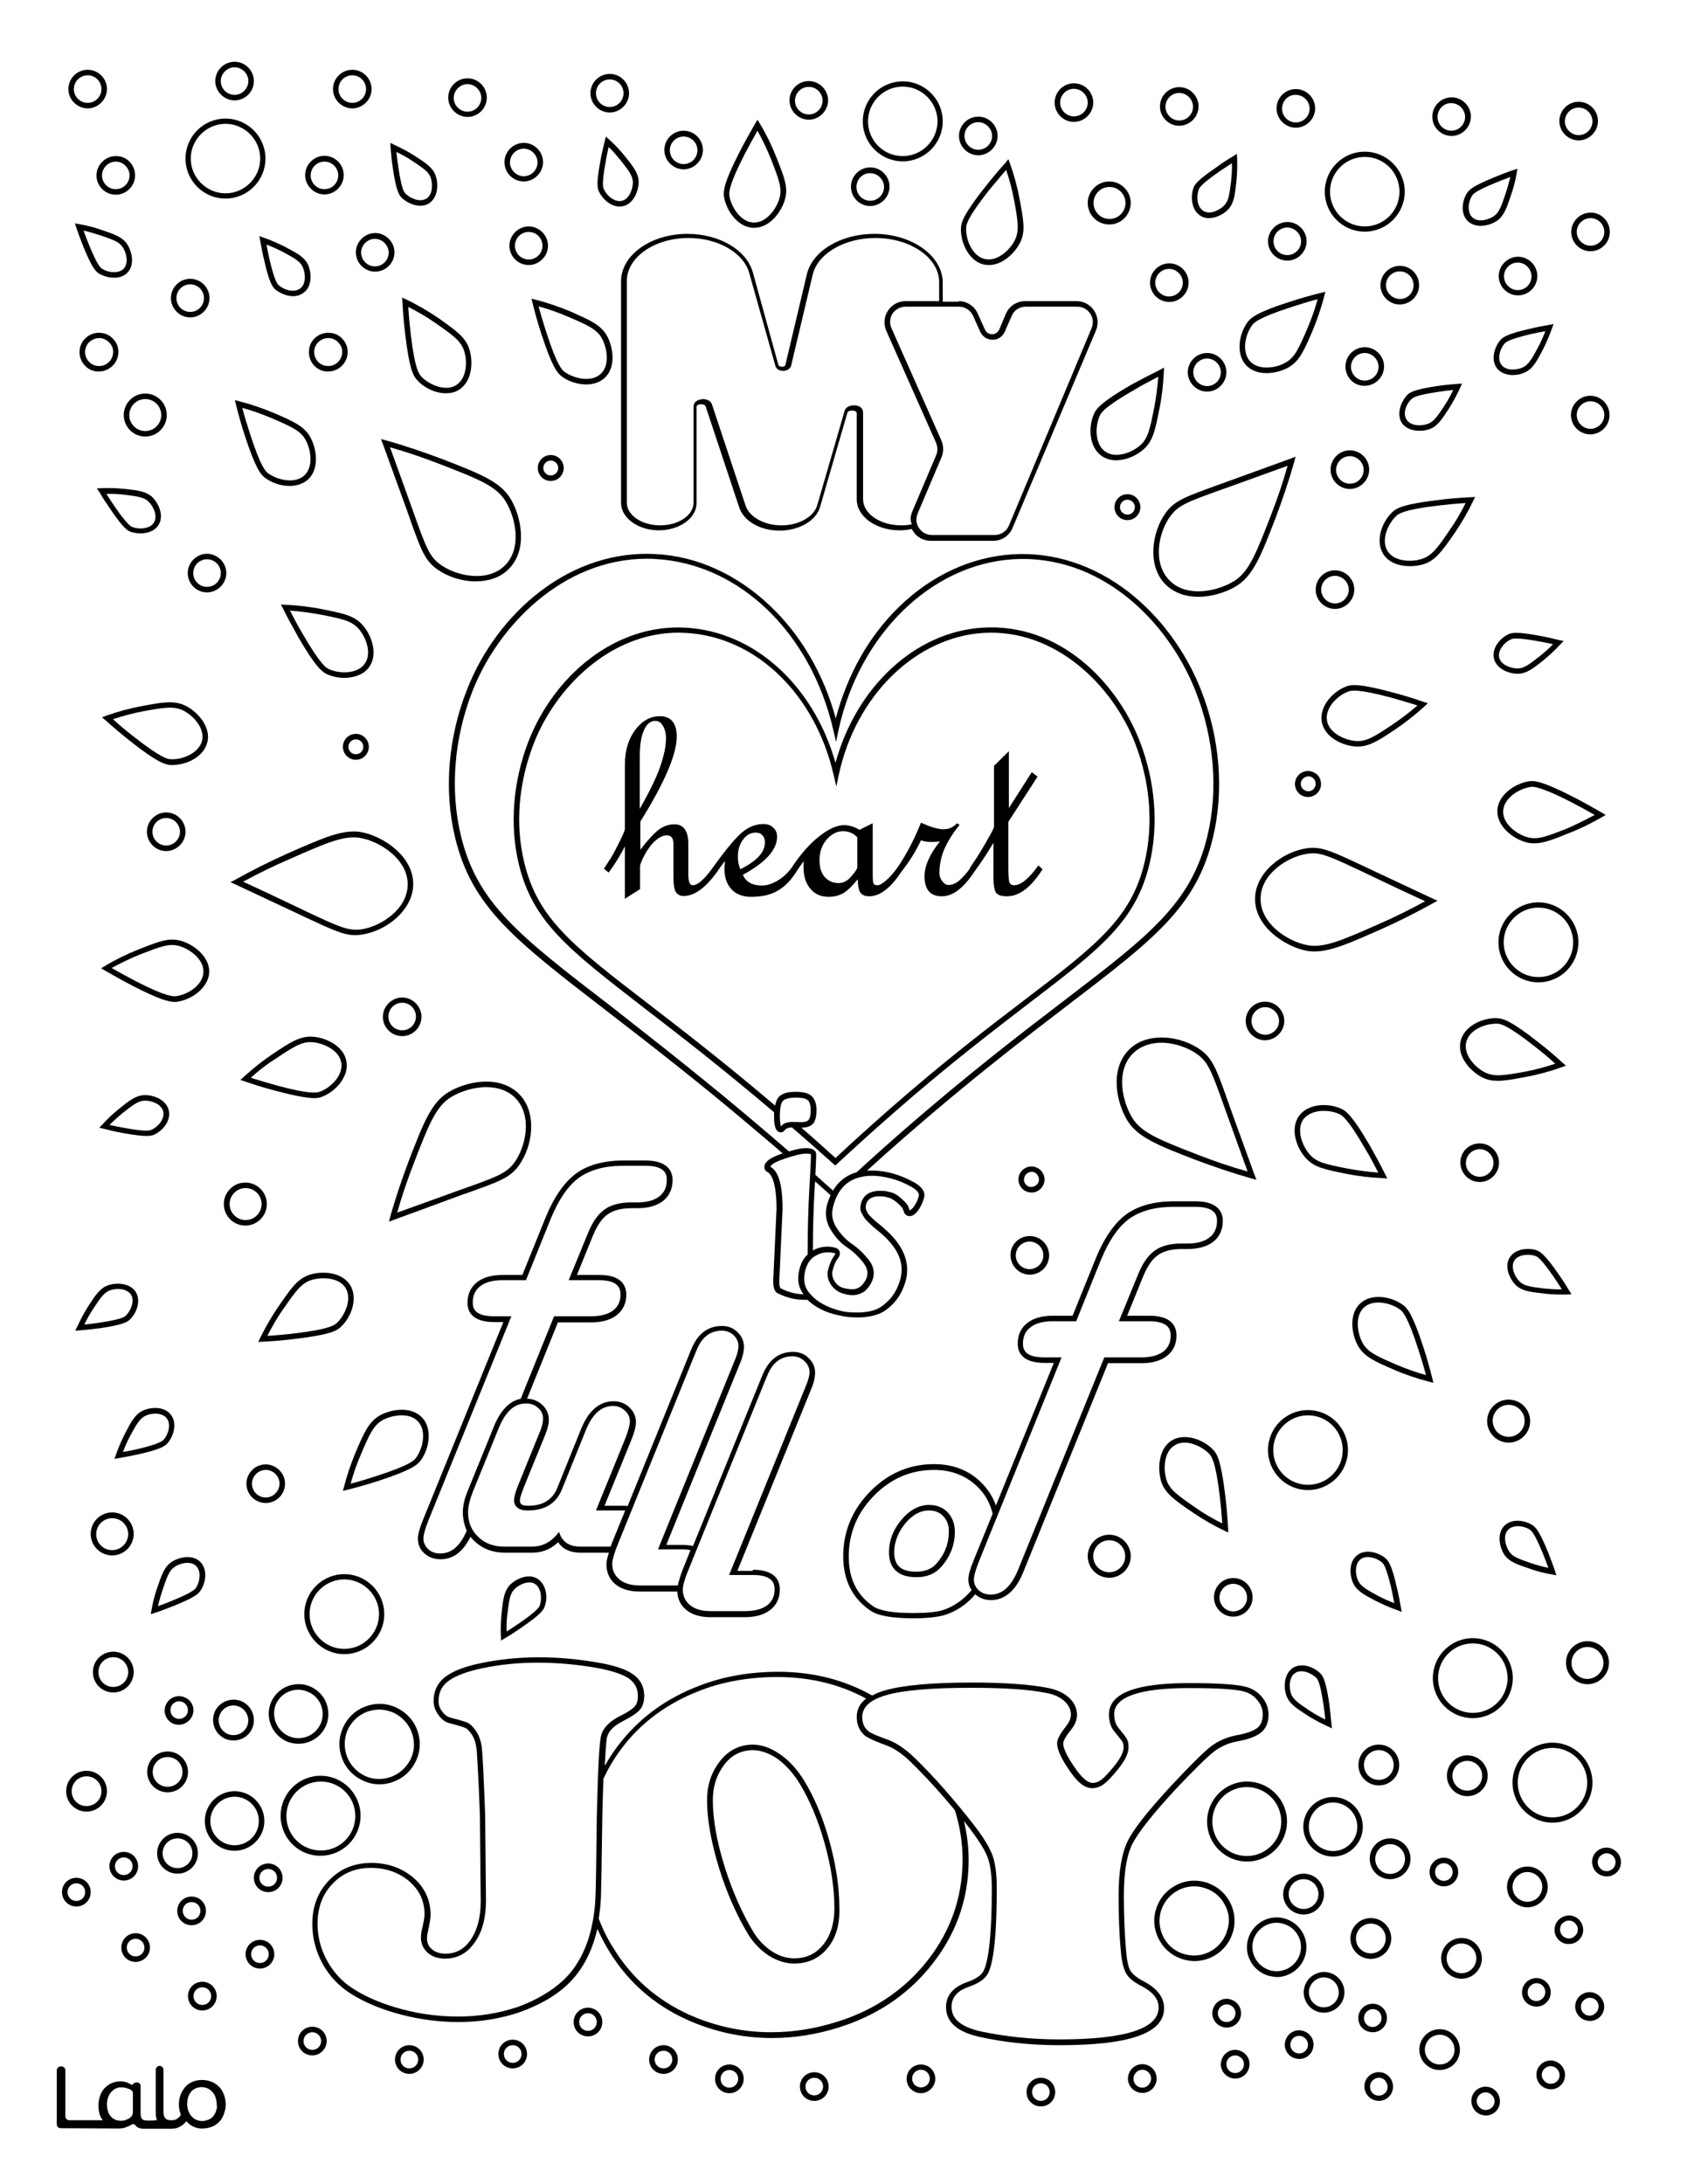
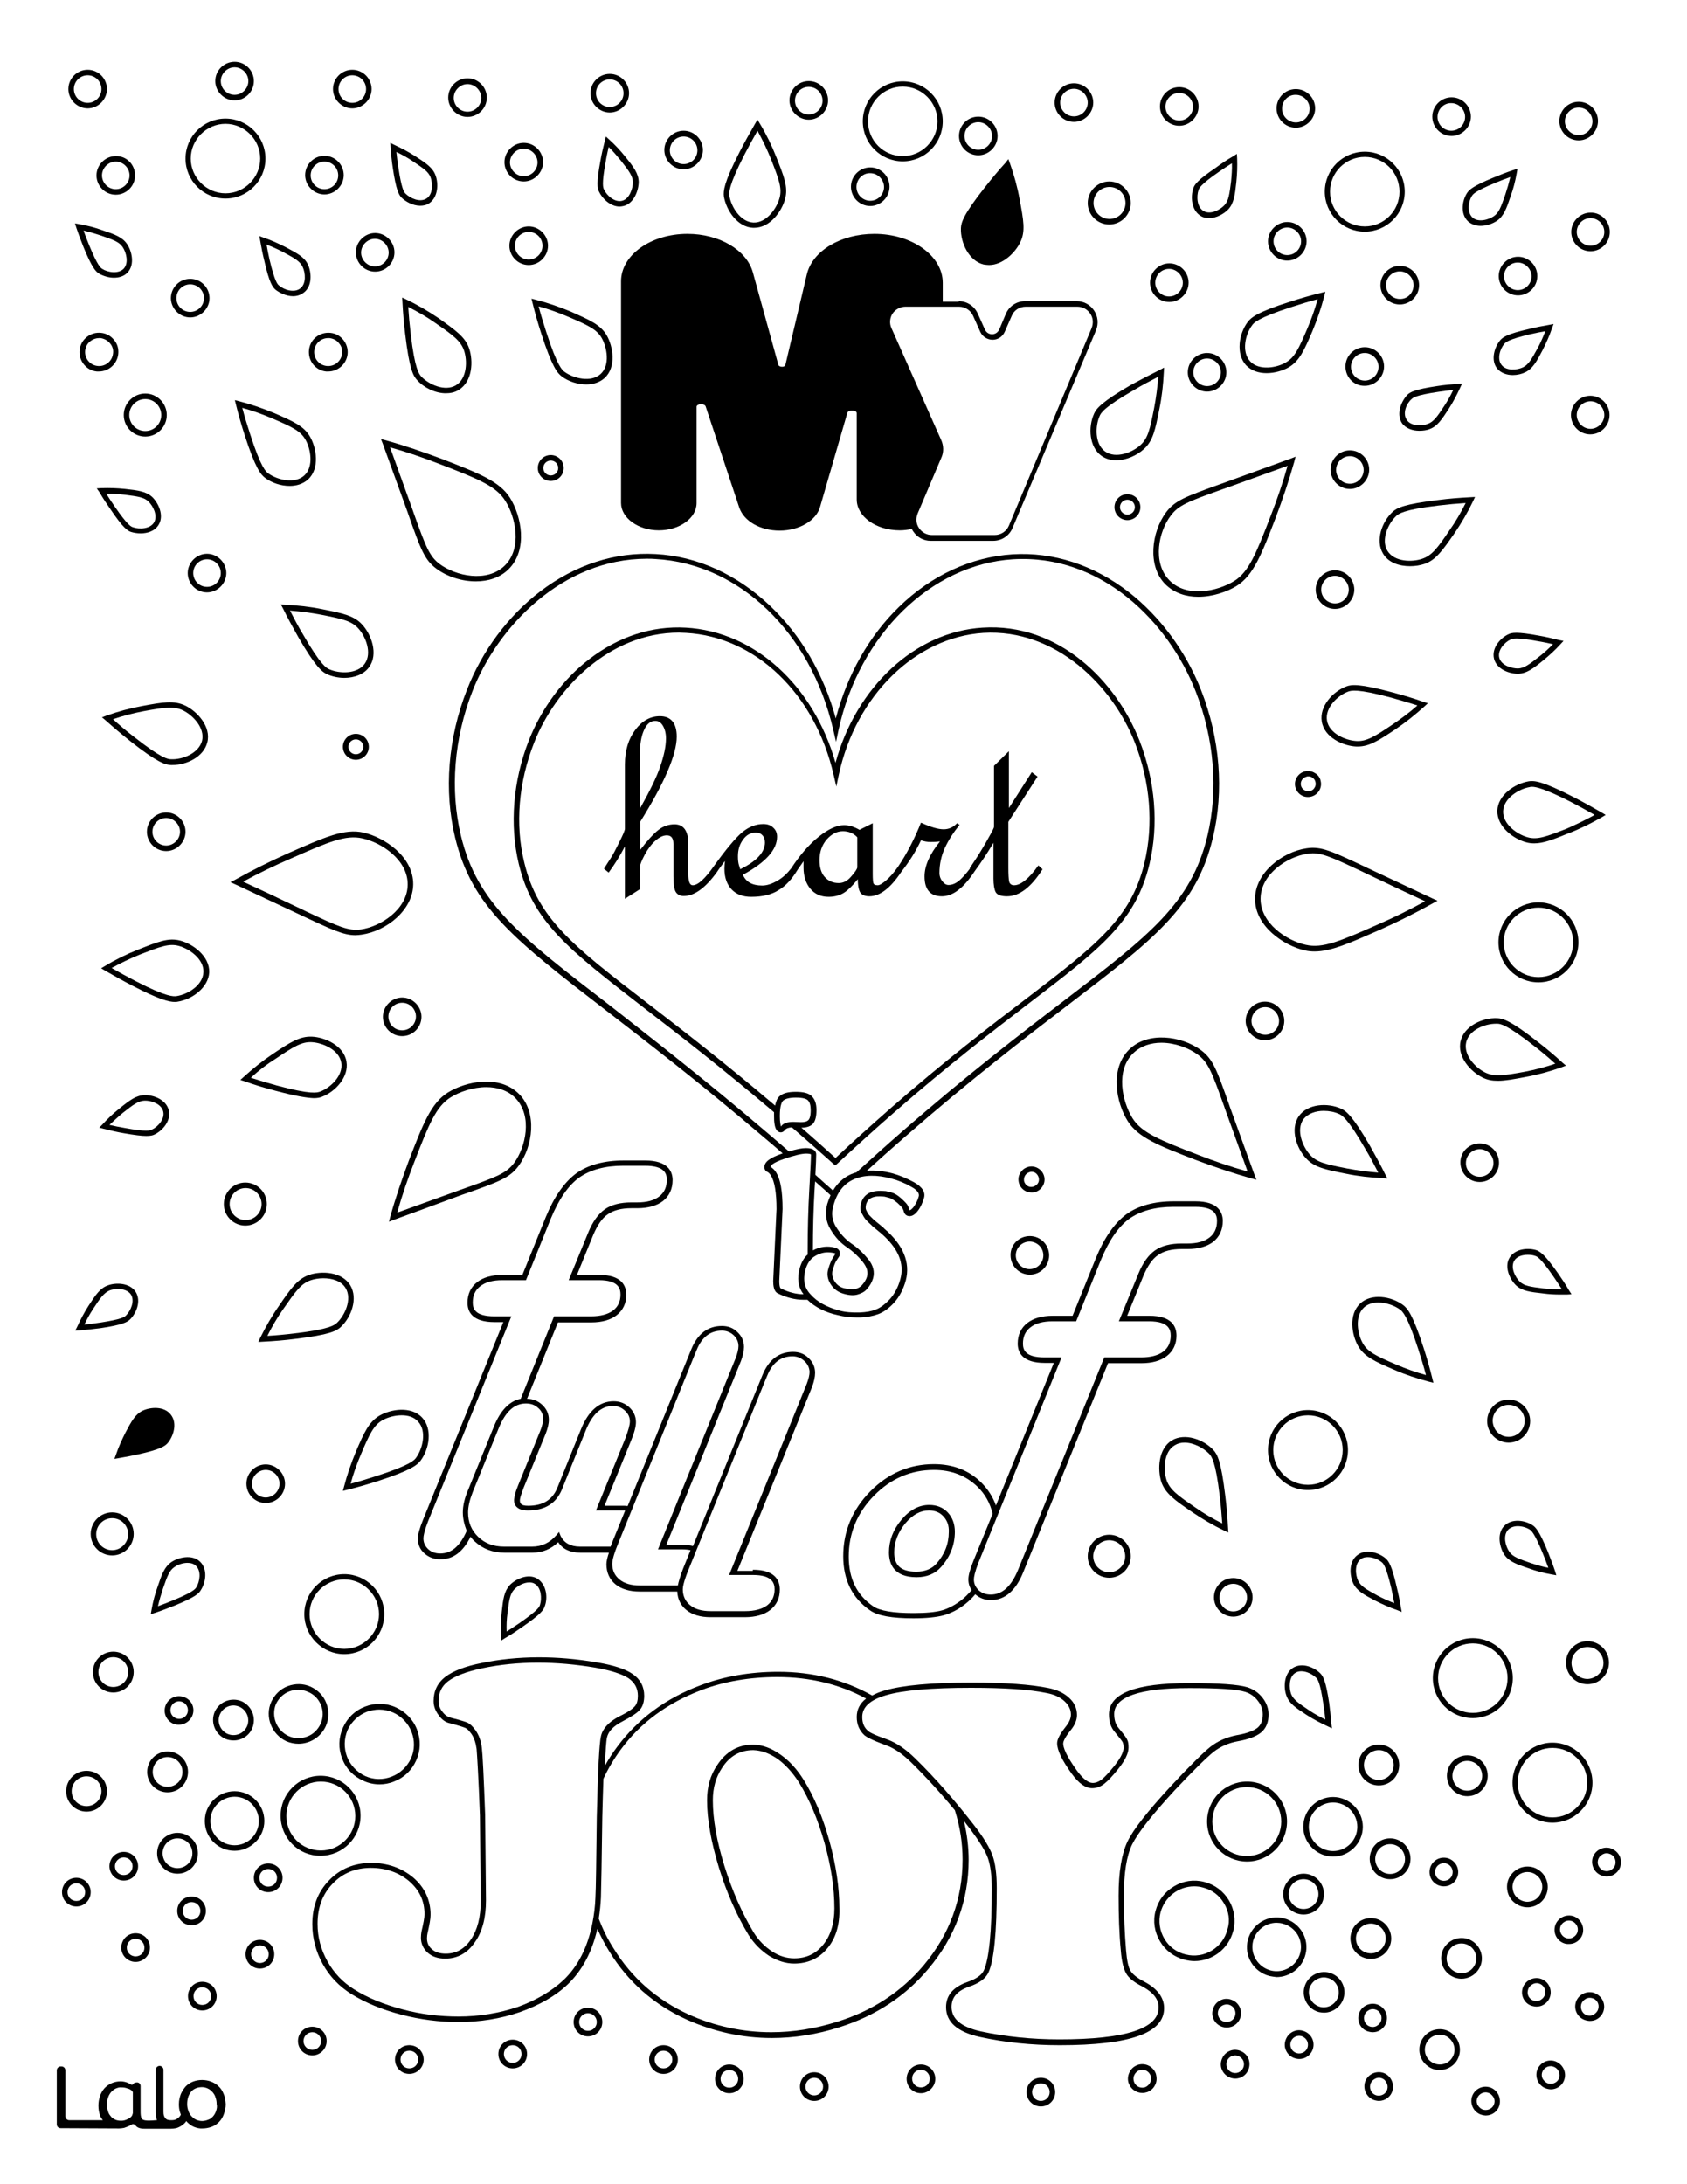
<svg xmlns="http://www.w3.org/2000/svg" version="1.1" id="Layer_1" data-layer="Layer_1" x="0px" y="0px" viewBox="0 0 612 792" style="enable-background:new 0 0 612 792;" xml:space="preserve">
  <rect x="0" y="0" width="612" height="792" fill="#808080" stroke="none" />
  <style type="text/css">
	.st0{fill:#FFFFFF;}
	.st1{fill:#010101;}
</style>
  <g id="Black">
    <rect x="15.6" y="11" width="581.3" height="760.6" />
  </g>
  <g id="Color">
    <path class="st0" d="M342.2,549.8c-1.3-1.4-3-2.1-5.2-2.1c-3.1,0-5.9,1.5-8.6,4.7c-2.6,3.2-4,6.7-4,10.5c0,4.8,2.5,7,8,7   c3.2,0,5.6-1,7.3-2.9c3-3.4,4.5-7.2,4.5-11.5C344.3,553.1,343.6,551.3,342.2,549.8z" />
    <path class="st0" d="M302.7,692c0-7.3-1.2-15.3-3.6-23.8c-2.4-8.5-5.5-15.8-9.2-21.8c-2.3-3.6-4.9-6.5-7.8-8.6   c-2.9-2-5.8-3.1-8.8-3.2c-4.8,0-8.6,2.1-11.4,6.5c-2.2,3.3-3.3,7.2-3.3,11.7c0,6.8,1.4,14.8,4.2,23.8c2.8,9,6.4,17.1,10.6,24.1   c1.8,2.9,4.1,5.2,6.7,6.9c2.6,1.7,5.3,2.5,8,2.5c4.4,0,7.8-1.6,10.5-4.9C301.3,701.9,302.7,697.4,302.7,692z" />
    <path class="st0" d="M301.3,433.4c-1.8-1.7-3.7-3.3-5.6-5c-0.1,0.9-0.1,1.9-0.2,3c-0.4,6.9-0.6,14.3-0.6,21.9c0,0,0,0.1,0,0.1   c2.6-1.4,5.3-1.7,8-1c0.7,0.2,1.2,0.5,1.5,1c0.2,0.3,0.4,0.9,0.2,1.8c0,0.2-0.1,0.3-1.1,1.8c-0.6,0.9-1,2.1-1.4,3.5   c-0.4,1.3-0.2,2.6,0.6,4c0.8,1.3,1.9,2.2,3.5,2.6c1.6,0.4,3,0.5,4.1,0.3c1-0.3,1.8-0.7,2.4-1.4c0.9-1,1.5-2,1.8-3   c0.5-1.8,0-3.5-1.5-5.4c-1.6-2-3.5-3.8-5.7-5.3c-2.4-1.6-4.4-3.8-6-6.5c-1.7-2.8-2.1-5.9-1.2-9.2   C300.4,435.6,300.8,434.5,301.3,433.4z" />
    <path class="st0" d="M0,0v792h612V0H0z M584,84.1c0,3.9-3.2,7-7,7c-3.9,0-7-3.2-7-7s3.2-7,7-7C580.8,77,584,80.2,584,84.1z    M529,678.8c0,2.9-2.3,5.2-5.2,5.2c-2.9,0-5.2-2.3-5.2-5.2c0-2.9,2.3-5.2,5.2-5.2C526.6,673.6,529,675.9,529,678.8z M524.9,643.9   c0-4.1,3.3-7.4,7.4-7.4s7.4,3.3,7.4,7.4s-3.3,7.4-7.4,7.4S524.9,647.9,524.9,643.9z M402,494.2l-30.8,75.9   c-2.7,6.7-6.7,10.1-11.7,10.1c-2.2,0-4.1-0.7-5.7-2.1c-1.1,1.3-2.3,2.5-3.6,3.5c-2.5,2-5.1,3.3-7.8,4.1c-2.6,0.7-6.3,1.1-11,1.1   c-7.8,0-13-0.9-15.8-2.9c-6.4-4.4-9.7-11-9.7-19.6c0-9,3.3-16.9,9.8-23.5c6.5-6.6,14.3-9.9,23.1-9.9c6.9,0,12.7,2.2,17.2,6.7   c2.4,2.4,4.2,5.2,5.3,8.3l21-51.7H379c-8.1,0-9.8-3.8-9.8-7c0-3.2,1.2-5.7,3.5-7.5c2.2-1.7,5.3-2.6,9.2-2.6h7.2l8.5-21   c3-7.3,6.7-12.6,11-15.8c4.3-3.1,10.1-4.7,17.2-4.7h7.9c8.1,0,9.9,3.9,9.9,7.1c0,3.2-1.2,5.8-3.5,7.6c-2.2,1.7-5.4,2.6-9.3,2.6   h-2.1c-3.6,0-6.5,0.7-8.6,2.2c-2.1,1.4-3.8,4-5.3,7.5l-5.9,14.5h8.1c8.1,0,9.8,3.9,9.8,7.2c0,3.1-1.2,5.6-3.5,7.4   c-2.2,1.7-5.3,2.6-9.2,2.6H402z M410.2,564.3c0,4.3-3.5,7.8-7.8,7.8s-7.8-3.5-7.8-7.8s3.5-7.8,7.8-7.8S410.2,560,410.2,564.3z    M273.1,569.2c8.1,0,9.8,3.9,9.8,7.2c0,3.1-1.2,5.6-3.5,7.4c-2.2,1.7-5.3,2.6-9.2,2.6h-12.5c-3.6,0-6.6-0.9-8.7-2.6   c-2.1-1.7-3.2-4-3.3-6.7c-0.4,0-0.8,0-1.3,0H232c-3.6,0-6.6-0.9-8.7-2.6c-2.2-1.8-3.3-4.3-3.3-7.3c0-1,0.3-2.4,0.9-4.2h-10.4   c-3.7,0-6.4-1.3-8-3.8c-2.6,2.5-5.7,3.8-9.3,3.8H183c-4.3,0-7.9-1.4-10.8-4.1c-0.6-0.5-1.1-1.1-1.5-1.7c-2.7,5.5-6.3,8.2-10.9,8.2   c-2.3,0-4.2-0.7-5.8-2.1c-1.6-1.4-2.4-3.2-2.4-5.4c0-1.5,0.6-3.7,1.9-6.9l29.1-71.6h-3.2c-8.1,0-9.8-3.8-9.8-7   c0-3.2,1.2-5.7,3.5-7.5c2.2-1.7,5.3-2.6,9.2-2.6h7.2l8.5-21c3-7.3,6.7-12.6,11-15.8c4.3-3.1,10.1-4.7,17.2-4.7h7.9   c8.1,0,9.9,3.9,9.9,7.1c0,3.2-1.2,5.8-3.5,7.6c-2.2,1.7-5.4,2.6-9.3,2.6h-2.1c-3.6,0-6.5,0.7-8.6,2.2c-2.1,1.4-3.8,4-5.3,7.5   l-5.9,14.5h8.1c8.1,0,9.8,3.9,9.8,7.2c0,3.1-1.2,5.6-3.5,7.4c-2.2,1.7-5.3,2.6-9.2,2.6h-12.1l-11.2,27.7c2.1,0,4,0.8,5.5,2.2   c1.6,1.5,2.4,3.3,2.4,5.4c0,1.5-0.4,3.2-1.2,5.2l-8,19.6l-0.7,2c-0.5,1.4-0.6,2.1-0.6,2.4c0,0.6,0.1,1,0.4,1.3   c0.4,0.5,1.3,0.7,2.6,0.7c5.3,0,8.7-2.1,10.5-6.3l8.6-21.3c2.7-6.8,6.7-10.3,11.9-10.3c2.2,0,4.1,0.7,5.7,2.2   c1.6,1.5,2.4,3.3,2.4,5.4c0,1.6-0.6,3.9-1.9,7l-9.5,23.3h6.5c0.7,0,1.3,0,1.9,0.1l23.1-56.9c2.3-5.6,6-8.4,11.1-8.4   c2.2,0,4.1,0.7,5.6,2.2c1.6,1.5,2.4,3.3,2.4,5.4c0,1.5-0.4,3.2-1.1,5.1l-27.1,66.7h5.8c1.5,0,2.8,0.1,3.9,0.4l25.2-62   c2.3-5.6,6-8.4,11.1-8.4c2.2,0,4.1,0.7,5.6,2.2c1.6,1.5,2.4,3.3,2.4,5.4c0,1.5-0.4,3.2-1.1,5.1l-27.1,66.7H273.1z M197.6,582.5   c-0.4,1.3-1.5,2.9-8.2,7.5c-2,1.4-4.1,2.8-6.2,4l-1.4,0.9l-0.1-1.7c-0.1-2.8,0-5.7,0.3-8.6c0.5-4.7,0.9-7.6,2.9-9.8   c2.1-2.2,6.6-4.4,10-2.4C198.5,574.7,198.7,579.7,197.6,582.5z M63.3,582.2c-2.3,0.9-4.6,1.8-7,2.6l-1.6,0.5l0.3-1.7   c0.5-2.8,1.2-5.6,2.2-8.3c1.5-4.5,2.5-7.2,5-8.9c2.5-1.7,7.4-2.9,10.3-0.2c3,2.8,2.1,7.7,0.4,10.3   C72.2,577.8,70.9,579.1,63.3,582.2z M69.7,622.3c-0.9,1.9-2.8,3.1-4.8,3.1c-0.7,0-1.4-0.1-2.1-0.4c-2.6-1.2-3.8-4.2-2.6-6.9   c1.2-2.6,4.2-3.8,6.9-2.6C69.7,616.6,70.9,619.6,69.7,622.3z M40.7,564c-4.3,0-7.8-3.5-7.8-7.8s3.5-7.8,7.8-7.8s7.8,3.5,7.8,7.8   S45,564,40.7,564z M48.5,606.3c0,4.1-3.3,7.4-7.4,7.4s-7.4-3.3-7.4-7.4c0-4.1,3.3-7.4,7.4-7.4S48.5,602.2,48.5,606.3z M35.1,177.1   l1.7-0.1c2.8-0.1,5.7,0,8.6,0.3c4.7,0.5,7.6,0.9,9.8,2.9c2.2,2.1,4.4,6.6,2.4,10c-1.4,2.4-4.1,3.2-6.6,3.2c-1.2,0-2.4-0.2-3.4-0.5   c-1.3-0.4-2.9-1.4-7.5-8.2c-1.4-2-2.8-4.1-4-6.2L35.1,177.1z M37.1,407.8c1.9-2.1,4-4.1,6.3-5.9c3.7-3,6-4.7,9-4.8   c3.1-0.1,7.8,1.5,8.8,5.4c1,4-2.4,7.6-5.2,8.9c-0.6,0.3-1.4,0.5-3,0.5c-1.6,0-4.1-0.3-8.1-1c-2.4-0.4-4.9-1-7.3-1.6l-1.6-0.4   L37.1,407.8z M42.9,128.4c-0.4,3.6-3.5,6.3-7,6.3c-0.3,0-0.5,0-0.8,0c-1.9-0.2-3.5-1.1-4.7-2.6c-1.2-1.5-1.7-3.3-1.5-5.2   s1.1-3.5,2.6-4.7c1.5-1.2,3.3-1.7,5.2-1.5c1.9,0.2,3.5,1.1,4.7,2.6C42.6,124.7,43.1,126.5,42.9,128.4z M41.3,100.7   c-2,0-4-0.7-5.4-1.5c-1.1-0.7-2.5-2-5.6-9.6c-0.9-2.3-1.8-4.6-2.6-7l-0.5-1.6l1.7,0.3c2.8,0.5,5.6,1.2,8.3,2.2   c4.5,1.5,7.2,2.5,8.9,5c1.7,2.5,2.9,7.4,0.2,10.3C45,100.2,43.2,100.7,41.3,100.7z M28,481.1c1.2-2.6,2.5-5.1,4.1-7.6   c2.6-4,4.2-6.4,7-7.4c2.9-1.1,7.9-1,10.1,2.3c2.2,3.5,0.1,8-2.1,10.1c-1,0.9-2.6,1.9-10.7,3.1c-2.5,0.3-4.9,0.6-7.4,0.8l-1.7,0.1   L28,481.1z M43.2,528.7l-1.7,0.3l0.6-1.6c0.9-2.7,2.1-5.3,3.4-7.9c2.2-4.2,3.6-6.7,6.3-8c2.8-1.3,7.8-1.7,10.2,1.5   c2.5,3.2,0.8,8-1.2,10.3c-0.9,1-2.4,2.2-10.4,4C48.1,527.8,45.6,528.3,43.2,528.7z M64.5,363.2c-0.3,0.1-0.7,0.1-1.1,0.1   c-2.1,0-5.7-0.9-15-5.7c-3.5-1.8-6.9-3.7-10.2-5.6l-1.5-0.9l1.5-0.9c3.8-2.3,7.9-4.3,12-5.9c7.1-2.8,10.9-4.4,15.3-3.2   c4.5,1.2,10.6,5.6,10.4,11.5C75.6,358.1,69.7,362.4,64.5,363.2z M53.3,301.6c0-3.9,3.2-7,7-7c3.9,0,7,3.2,7,7s-3.2,7-7,7   C56.4,308.6,53.3,305.4,53.3,301.6z M124.9,245.8c-2.2,0-4.4-0.5-6.2-1.3c-1.8-0.8-4.2-2.6-10.5-13.5c-1.9-3.4-3.8-6.8-5.5-10.3   l-0.8-1.5l1.7,0.1c4.4,0.2,8.9,0.7,13.3,1.6c7.5,1.5,11.6,2.3,14.6,5.7c3.1,3.4,5.9,10.5,2.4,15.3   C132,244.6,128.4,245.8,124.9,245.8z M133.8,270.8c0,2.6-2.1,4.7-4.7,4.7s-4.7-2.1-4.7-4.7s2.1-4.7,4.7-4.7   S133.8,268.2,133.8,270.8z M126.1,128.4c-0.4,3.6-3.5,6.3-7,6.3c-0.3,0-0.5,0-0.8,0c-3.9-0.4-6.6-3.9-6.2-7.8s3.9-6.6,7.8-6.2   c1.9,0.2,3.5,1.1,4.7,2.6C125.7,124.7,126.3,126.5,126.1,128.4z M112.5,158.4c2.3,4,3.6,11.5-0.8,15.5c-1.8,1.6-4.2,2.3-6.6,2.3   c-3.2,0-6.5-1.1-8.9-2.9h0c-1.6-1.2-3.5-3.4-7.4-15.4c-1.2-3.7-2.3-7.5-3.2-11.2l-0.4-1.6l1.6,0.4c4.3,1.1,8.6,2.6,12.7,4.3   C106.4,152.8,110.3,154.5,112.5,158.4z M85.5,318.9c6.1-3.4,12.5-6.6,19-9.5c13.2-5.8,20.5-9.1,27.4-7.5c7.5,1.7,18.1,8.7,18,18.8   c-0.1,9.3-9.7,16.9-18.7,18.2c-0.8,0.1-1.5,0.2-2.3,0.2c-4.3,0-8.5-2-19-6.9l-0.6-0.3c-10.9-5.1-19.4-9.1-23.9-11.2l-1.8-0.8   L85.5,318.9z M101.2,473.5c4.3-6.3,6.7-9.7,10.9-11.2c4.4-1.5,11.9-1.3,15,3.8c2.8,4.7,0.4,11.5-3.5,15.1c-1.5,1.4-4,2.8-16.6,4.3   c-3.8,0.5-7.7,0.8-11.6,1l-1.7,0.1l0.7-1.5C96.4,481.1,98.6,477.2,101.2,473.5z M99.9,395.5c-3.8-1-7.5-2.1-11.1-3.4l-1.6-0.5   l1.2-1.1c3.3-3,6.8-5.8,10.5-8.3c6.3-4.2,9.8-6.5,14.3-6.3c4.6,0.2,11.6,3.2,12.5,9.1c0.9,5.4-3.9,10.8-8.9,12.7   c-0.7,0.3-1.6,0.5-3,0.5C111.4,398.1,107.4,397.5,99.9,395.5z M124.8,539.1c1.1-4.3,2.6-8.6,4.3-12.7c3-7,4.7-10.8,8.6-13.1   c4-2.3,11.5-3.6,15.5,0.8c3.7,4,2.6,11.2-0.6,15.5c-1.2,1.6-3.4,3.5-15.4,7.4c-3.7,1.2-7.5,2.3-11.2,3.2l-1.6,0.4L124.8,539.1z    M142.9,442.3l-1.8,0.7l0.5-1.9c1.9-6.8,4.2-13.5,6.7-20.2c5.2-13.5,8.1-20.9,14.1-24.7c6.5-4.1,18.9-6.7,26,0.6   c6.5,6.6,5,18.8-0.3,26c-3.2,4.3-7,5.7-19.8,10.2l-0.6,0.2C156.4,437.4,147.6,440.6,142.9,442.3z M145.9,375.7c-3.9,0-7-3.2-7-7   s3.2-7,7-7s7,3.2,7,7S149.8,375.7,145.9,375.7z M89,428.8c4.3,0,7.8,3.5,7.8,7.8s-3.5,7.8-7.8,7.8s-7.8-3.5-7.8-7.8   S84.7,428.8,89,428.8z M75.1,214.8c-3.9,0-7-3.2-7-7s3.2-7,7-7s7,3.2,7,7S78.9,214.8,75.1,214.8z M77.9,620.7   c1.7-3.7,6-5.4,9.8-3.8c3.7,1.7,5.4,6,3.8,9.8h0c-1.2,2.8-3.9,4.4-6.8,4.4c-1,0-2-0.2-3-0.6C78,628.8,76.3,624.5,77.9,620.7z    M89.4,538c0-3.9,3.2-7,7-7s7,3.2,7,7c0,3.9-3.2,7-7,7S89.4,541.9,89.4,538z M98.4,617.1c1.2-2.6,3.3-4.7,6-5.7   c2.7-1,5.6-1,8.3,0.2c2.6,1.2,4.7,3.3,5.7,6c1,2.7,1,5.6-0.2,8.3c-1.8,4-5.8,6.4-9.9,6.4c-1.5,0-3-0.3-4.4-0.9   C98.5,628.9,96,622.5,98.4,617.1z M110.4,585.3c0-8,6.5-14.5,14.5-14.5c8,0,14.5,6.5,14.5,14.5s-6.5,14.5-14.5,14.5   C116.9,599.8,110.4,593.2,110.4,585.3z M124.4,626.5c1.6-3.6,4.4-6.3,8.1-7.7c3.6-1.4,7.6-1.3,11.1,0.3s6.3,4.4,7.7,8.1   s1.3,7.6-0.3,11.1c-1.6,3.6-4.4,6.3-8.1,7.7c-1.7,0.7-3.5,1-5.2,1c-2,0-4-0.4-5.9-1.3c-3.6-1.6-6.3-4.4-7.7-8.1   C122.7,634,122.8,630.1,124.4,626.5z M292.9,471.3c-0.6,0-1.2,0-1.5,0c-3,0-6.1-0.8-9.2-2.3c-1.5-0.7-1.7-2.9-1.7-4.5l0,0l1.2-26.1   c0-5.9-0.7-10-2-12.1c-0.4-0.6-0.7-1-1.2-1.3c-0.8-0.3-1.2-1-1.2-1.8c0-1.9,2-3.4,6.4-4.9c0.1,0,0.1,0,0.2-0.1   c-2.3-2-4.6-4-6.9-5.9c-23.2-19.8-42-34.2-57-45.8c-33.5-25.8-48.8-37.6-54.9-62.8c-4.1-17-2.6-36.1,4.3-53.6   c5.5-14.1,14.9-26.7,26.5-35.6c12.7-9.7,27.2-14.4,41.9-13.6c15.2,0.8,29.6,7.4,41.7,18.9c11.1,10.6,19.3,24.6,23.7,40.7   c4.2-15.9,12-29.8,22.9-40.4c11.8-11.5,26.1-18.1,41.2-19.1c14.8-0.9,29.4,3.8,42.2,13.7c11.4,8.9,20.7,21.5,26.2,35.5   c6.9,17.5,8.4,36.6,4.3,53.6c-6,25.1-21.5,36.9-52.4,60.5c-15.7,12-35.2,26.9-59.5,48.1c-4.6,4-9.1,8-13.6,12.1   c2.9-0.2,6,0.1,9.4,1c2.5,0.7,5.1,1.8,7.7,3.2c3,1.7,4.2,3.6,3.6,5.7c-0.5,1.7-1.2,3.3-2.2,4.6c-1.2,1.6-2.4,2.2-3.6,1.9   c-0.8-0.2-1.3-0.8-1.5-1.5c0-0.2-0.1-0.5-0.4-1.1c-0.1-0.2-0.4-0.7-1.9-2.1c-1.1-0.9-2-1.5-2.8-1.8c-1.2-0.3-1.6-0.4-1.9-0.5   c-0.2,0-0.7-0.1-1.7-0.1c-0.7,0-1.4,0-2.1,0.2c-1.6,0.4-2.5,1.3-2.9,2.7c-0.2,0.9-0.2,1.6,0,2c0.3,0.7,0.6,1.2,0.8,1.5   c0.1,0.2,0.4,0.5,1.1,1.2c0.6,0.6,1,1,1.3,1.2c0.2,0.2,0.8,0.7,1.7,1.4c0.9,0.8,1.5,1.2,1.7,1.5c6.9,5.9,9.5,12.3,7.8,18.8   c-0.9,3.2-2.3,5.9-4.2,8c-1.9,2.1-3.9,3.5-5.8,4.2c-1.9,0.7-4.1,1.1-6.4,1.2c-0.5,0-1,0-1.4,0c-2.5,0-4.7-0.3-6.7-0.8   C299.3,475.9,295.6,473.9,292.9,471.3z M195.1,169.7c0-2.6,2.1-4.7,4.7-4.7s4.7,2.1,4.7,4.7s-2.1,4.7-4.7,4.7   S195.1,172.3,195.1,169.7z M404.3,183.9c0-2.6,2.1-4.7,4.7-4.7s4.7,2.1,4.7,4.7s-2.1,4.7-4.7,4.7S404.3,186.5,404.3,183.9z    M442.8,175.5l0.6-0.2c11.3-4.1,20.1-7.3,24.8-9l1.8-0.7l-0.5,1.9c-1.9,6.8-4.2,13.5-6.7,20.2c-5.2,13.5-8.1,20.9-14.1,24.7   c-3.5,2.2-8.8,4-14,4c-4.4,0-8.7-1.3-12-4.6c-6.5-6.6-5-18.8,0.3-26C426.3,181.4,430.1,180.1,442.8,175.5z M430.9,135   c0-3.9,3.2-7,7-7c3.9,0,7,3.2,7,7s-3.2,7-7,7C434.1,142,430.9,138.8,430.9,135z M489.7,163.3c3.9,0,7,3.2,7,7s-3.2,7-7,7   c-3.9,0-7-3.2-7-7S485.8,163.3,489.7,163.3z M488.1,132.9c0-3.9,3.2-7,7-7c3.9,0,7,3.2,7,7s-3.2,7-7,7   C491.2,140,488.1,136.8,488.1,132.9z M505.3,251.1c3.7,1,7.5,2.1,11.1,3.4l1.6,0.5l-1.2,1.1c-3.3,3-6.8,5.8-10.5,8.3   c-6,4-9.5,6.3-13.7,6.3c-0.2,0-0.4,0-0.6,0c-4.6-0.2-11.6-3.2-12.5-9.1c-0.9-5.4,3.9-10.8,8.9-12.7   C490.2,248.2,493.1,247.8,505.3,251.1z M484.3,206.8c3.9,0,7,3.2,7,7s-3.2,7-7,7c-3.9,0-7-3.2-7-7S480.4,206.8,484.3,206.8z    M479.1,283.2c0.3,1.2,0.1,2.5-0.6,3.6c-0.9,1.4-2.4,2.2-4,2.2c-0.9,0-1.7-0.2-2.5-0.7c-2.2-1.4-2.9-4.3-1.5-6.5   c0.7-1.1,1.7-1.8,2.9-2.1c1.2-0.3,2.5-0.1,3.6,0.6C478.1,280.9,478.9,282,479.1,283.2z M373.6,448.2c3.9,0,7,3.2,7,7   c0,3.9-3.2,7-7,7c-3.9,0-7-3.2-7-7C366.5,451.3,369.7,448.2,373.6,448.2z M370.2,425.2c0.7-1.1,1.7-1.8,2.9-2.1   c1.2-0.3,2.5-0.1,3.6,0.6c1.1,0.7,1.8,1.7,2.1,2.9c0.3,1.2,0.1,2.5-0.6,3.6c-0.7,1.1-1.7,1.8-2.9,2.1c-0.4,0.1-0.7,0.1-1.1,0.1   c-0.9,0-1.7-0.2-2.5-0.7c-1.1-0.7-1.8-1.7-2.1-2.9C369.3,427.5,369.5,426.2,370.2,425.2z M425.1,522.3c4.7-2.8,11.5-0.4,15.1,3.5   c1.4,1.5,2.8,4,4.3,16.6c0.5,3.9,0.8,7.8,1,11.6l0.1,1.7l-1.5-0.7c-4-1.9-7.9-4.2-11.6-6.7c-6.3-4.3-9.7-6.7-11.2-10.9   C419.9,532.9,420.1,525.4,425.1,522.3z M447.4,572.2c3.9,0,7,3.2,7,7c0,3.9-3.2,7-7,7c-3.9,0-7-3.2-7-7   C440.4,575.3,443.5,572.2,447.4,572.2z M454,427.3c-6.8-1.9-13.5-4.2-20.2-6.7c-13.5-5.2-20.9-8.1-24.7-14.1   c-4.1-6.5-6.7-18.9,0.6-26c6.6-6.5,18.8-5,26,0.3c4.3,3.2,5.7,7,10.2,19.8l0.2,0.6c4.1,11.3,7.3,20.1,9,24.8l0.7,1.8L454,427.3z    M451.9,370.2c0-3.9,3.2-7,7-7c3.9,0,7,3.2,7,7s-3.2,7-7,7C455.1,377.2,451.9,374,451.9,370.2z M474.5,511.3   c8,0,14.5,6.5,14.5,14.5s-6.5,14.5-14.5,14.5s-14.5-6.5-14.5-14.5S466.5,511.3,474.5,511.3z M471.2,404.7   c3.2-4.5,10.4-4.9,15.3-2.7c1.8,0.8,4.2,2.6,10.5,13.5c1.9,3.4,3.8,6.8,5.5,10.3l0.8,1.5l-1.7-0.1c-4.4-0.2-8.9-0.7-13.3-1.6   c-7.5-1.5-11.6-2.3-14.6-5.7C470.6,416.6,467.8,409.6,471.2,404.7z M483.2,626.7l-1.5-0.7c-2.6-1.2-5.1-2.5-7.6-4.1   c-4-2.6-6.4-4.2-7.4-7c-1.1-2.9-1-7.9,2.3-10.1c3.5-2.2,8-0.1,10.1,2.1c0.9,1,1.9,2.6,3.1,10.7c0.3,2.4,0.6,4.9,0.8,7.4   L483.2,626.7z M466.9,660.5c0,8-6.5,14.5-14.5,14.5s-14.5-6.5-14.5-14.5s6.5-14.5,14.5-14.5S466.9,652.5,466.9,660.5z M472.9,679.4   c4.1,0,7.4,3.3,7.4,7.4c0,4.1-3.3,7.4-7.4,7.4c-4.1,0-7.4-3.3-7.4-7.4C465.5,682.8,468.9,679.4,472.9,679.4z M472.8,662.4   c0-6,4.9-10.8,10.8-10.8s10.8,4.9,10.8,10.8s-4.9,10.8-10.8,10.8S472.8,668.3,472.8,662.4z M492.8,640c0-4.1,3.3-7.4,7.4-7.4   c4.1,0,7.4,3.3,7.4,7.4s-3.3,7.4-7.4,7.4C496.1,647.4,492.8,644.1,492.8,640z M506.8,583.8c-2.7-0.9-5.3-2.1-7.9-3.4   c-4.2-2.2-6.7-3.6-8-6.3c-1.3-2.8-1.7-7.8,1.5-10.2c3.2-2.5,8-0.8,10.3,1.2c1,0.9,2.2,2.4,4,10.4c0.6,2.4,1.1,4.9,1.5,7.3l0.3,1.7   L506.8,583.8z M505.8,496.7c-7-3-10.8-4.7-13.1-8.6c-2.3-4-3.6-11.5,0.8-15.5c4-3.7,11.2-2.6,15.5,0.6c1.6,1.2,3.5,3.4,7.4,15.4   c1.2,3.7,2.3,7.5,3.2,11.2l0.4,1.6l-1.6-0.4C514.2,499.9,509.9,498.5,505.8,496.7z M519.7,327.6c-6.1,3.4-12.5,6.6-19,9.5   c-10.9,4.8-17.8,7.9-23.8,7.9c-1.2,0-2.4-0.1-3.6-0.4c-7.5-1.7-18.1-8.7-18-18.8c0.1-9.3,9.8-16.9,18.7-18.2c5.3-0.8,9,1,21.2,6.7   l0.6,0.3c10.9,5.1,19.4,9.1,23.9,11.2l1.8,0.8L519.7,327.6z M516.7,204.5c-1.5,0.5-3.3,0.8-5.2,0.8c-3.8,0-7.8-1.2-9.8-4.6   c-2.8-4.7-0.4-11.5,3.5-15.1c1.5-1.4,4-2.8,16.6-4.3c3.8-0.5,7.7-0.8,11.6-1l1.7-0.1l-0.7,1.5c-1.9,4-4.2,7.9-6.7,11.6   C523.3,199.6,520.9,203.1,516.7,204.5z M510.6,143.1L510.6,143.1c1-0.9,2.6-1.9,10.7-3.1c2.5-0.4,4.9-0.6,7.4-0.8l1.7-0.1l-0.7,1.5   c-1.2,2.6-2.5,5.1-4.1,7.6c-2.6,4-4.2,6.4-7,7.4c-1,0.4-2.3,0.6-3.7,0.6c-2.4,0-5-0.8-6.4-2.9C506.4,149.8,508.5,145.3,510.6,143.1   z M565.2,461.7c1.4,2,2.8,4.1,4,6.2l0.9,1.4l-1.7,0.1c-0.8,0-1.5,0-2.3,0c-2.1,0-4.2-0.1-6.3-0.4c-4.7-0.5-7.6-0.9-9.8-2.9   c-2.2-2.1-4.4-6.6-2.4-10c2.1-3.5,7.1-3.7,10-2.7v0C558.9,454,560.5,455,565.2,461.7z M558.1,356.2c-8,0-14.5-6.5-14.5-14.5   c0-8,6.5-14.5,14.5-14.5s14.5,6.5,14.5,14.5C572.6,349.7,566.1,356.2,558.1,356.2z M568.9,302.2c-5.4,2.2-9,3.6-12.3,3.6   c-1,0-2-0.1-3-0.4c-4.5-1.2-10.6-5.6-10.4-11.5c0.2-5.5,6.1-9.7,11.4-10.6c2-0.3,4.9-0.1,16.2,5.7c3.5,1.8,6.9,3.7,10.2,5.6   l1.5,0.9l-1.5,0.9C577.1,298.6,573.1,300.6,568.9,302.2z M557.9,377.8c3.1,2.4,6.1,4.9,8.9,7.5l1.3,1.1l-1.6,0.6   c-4.2,1.5-8.6,2.7-13,3.5c-4.2,0.8-7.4,1.4-10.1,1.4c-2.1,0-3.8-0.3-5.6-1.2c-4.1-2-9.4-7.5-7.9-13.3c1.3-5.3,7.8-8.4,13.2-8.2   C545.2,369.3,548,370,557.9,377.8z M536.8,414.6c3.9,0,7,3.2,7,7c0,3.9-3.2,7-7,7c-3.9,0-7-3.2-7-7   C529.7,417.7,532.9,414.6,536.8,414.6z M547.3,507.5c4.3,0,7.8,3.5,7.8,7.8s-3.5,7.8-7.8,7.8s-7.8-3.5-7.8-7.8   S543,507.5,547.3,507.5z M545.6,553.4c2.8-3,7.7-2.1,10.3-0.4c1.1,0.7,2.5,2,5.6,9.6c0.9,2.3,1.8,4.6,2.6,7l0.5,1.6l-1.7-0.3   c-2.8-0.5-5.6-1.2-8.3-2.2c-4.5-1.5-7.2-2.5-8.9-5C544.1,561.2,542.9,556.3,545.6,553.4z M563.2,631.9c8,0,14.5,6.5,14.5,14.5   s-6.5,14.5-14.5,14.5s-14.5-6.5-14.5-14.5S555.2,631.9,563.2,631.9z M575.9,610.7c-4.3,0-7.8-3.5-7.8-7.8s3.5-7.8,7.8-7.8   s7.8,3.5,7.8,7.8S580.2,610.7,575.9,610.7z M576.9,157.5c-3.9,0-7-3.2-7-7s3.2-7,7-7c3.9,0,7,3.2,7,7S580.8,157.5,576.9,157.5z    M572.7,36.9c3.9,0,7,3.2,7,7s-3.2,7-7,7c-3.9,0-7-3.2-7-7S568.8,36.9,572.7,36.9z M567.2,232.4l-1.1,1.2c-1.9,2.1-4.1,4.1-6.3,5.9   c-3.7,3-6,4.7-9,4.8c-0.1,0-0.2,0-0.2,0c-3.1,0-7.6-1.6-8.6-5.4c-1-4,2.4-7.6,5.2-8.9c1.2-0.6,3.1-1,11.1,0.5   c2.4,0.4,4.9,1,7.3,1.6L567.2,232.4z M563.6,117.5l-0.6,1.6c-0.9,2.7-2.1,5.3-3.4,7.9c-2.2,4.2-3.6,6.7-6.3,8c-1.2,0.6-2.9,1-4.5,1   c-2.1,0-4.3-0.7-5.7-2.4c-2.5-3.2-0.8-8,1.2-10.3c0.9-1,2.4-2.2,10.4-4c2.4-0.6,4.9-1.1,7.3-1.5L563.6,117.5z M557.7,100.1   c0,3.9-3.2,7-7,7c-3.9,0-7-3.2-7-7s3.2-7,7-7C554.5,93.1,557.7,96.2,557.7,100.1z M548.9,61.7l1.6-0.5l-0.3,1.7   c-0.5,2.8-1.2,5.6-2.2,8.3c-1.5,4.5-2.5,7.2-5,8.9c-1.5,1-3.7,1.8-5.9,1.8c-1.6,0-3.2-0.5-4.5-1.6c-3-2.8-2.1-7.7-0.4-10.3h0   c0.7-1.1,2-2.5,9.6-5.6C544.2,63.4,546.5,62.5,548.9,61.7z M526.6,35.3c3.9,0,7,3.2,7,7s-3.2,7-7,7c-3.9,0-7-3.2-7-7   S522.7,35.3,526.6,35.3z M514.8,103.4c0,3.9-3.2,7-7,7c-3.9,0-7-3.2-7-7s3.2-7,7-7C511.7,96.4,514.8,99.5,514.8,103.4z M495.1,55   c8,0,14.5,6.5,14.5,14.5S503.1,84,495.1,84s-14.5-6.5-14.5-14.5S487.1,55,495.1,55z M470.1,32.3c3.9,0,7,3.2,7,7s-3.2,7-7,7   c-3.9,0-7-3.2-7-7S466.2,32.3,470.1,32.3z M467,80.5c3.9,0,7,3.2,7,7s-3.2,7-7,7c-3.9,0-7-3.2-7-7S463.2,80.5,467,80.5z    M452.6,116.8L452.6,116.8c1.2-1.6,3.4-3.6,15.4-7.4c3.7-1.2,7.5-2.3,11.2-3.2l1.6-0.4l-0.4,1.6c-1.1,4.3-2.6,8.6-4.3,12.7   c-3,7-4.7,10.8-8.6,13.1c-2.1,1.2-5.1,2.1-8,2.1c-2.8,0-5.5-0.8-7.5-2.9C448.3,128.3,449.4,121.1,452.6,116.8z M447.3,56.7l1.4-0.9   l0.1,1.7c0.1,2.8,0,5.7-0.3,8.6c-0.5,4.7-0.9,7.6-2.9,9.8c-1.5,1.6-4.3,3.2-7,3.2c-1,0-2.1-0.2-3-0.8c-3.5-2.1-3.7-7.1-2.7-10   c0.4-1.3,1.4-2.9,8.2-7.5C443.1,59.3,445.2,57.9,447.3,56.7z M427.8,31.6c3.9,0,7,3.2,7,7s-3.2,7-7,7c-3.9,0-7-3.2-7-7   S423.9,31.6,427.8,31.6z M424.2,95.5c3.9,0,7,3.2,7,7s-3.2,7-7,7c-3.9,0-7-3.2-7-7S420.3,95.5,424.2,95.5z M420.8,134.1l1.5-0.8   l-0.1,1.7c-0.2,4.4-0.7,8.9-1.6,13.3c-1.5,7.5-2.3,11.6-5.7,14.6c-2.3,2.1-6.2,4-10,4c-1.9,0-3.7-0.5-5.3-1.6   c-4.5-3.2-4.9-10.4-2.7-15.3c0.8-1.8,2.6-4.2,13.5-10.5C413.9,137.6,417.4,135.8,420.8,134.1z M402.4,65.8c4.3,0,7.8,3.5,7.8,7.8   s-3.5,7.8-7.8,7.8s-7.8-3.5-7.8-7.8S398.2,65.8,402.4,65.8z M389.6,30.2c3.9,0,7,3.2,7,7s-3.2,7-7,7c-3.9,0-7-3.2-7-7   S385.7,30.2,389.6,30.2z M365.8,57.7l0.6,1.6c1.5,4.2,2.7,8.6,3.5,13c1.4,7.5,2.2,11.6,0.2,15.6c-1.8,3.7-6.3,8.2-11.3,8.2   c-0.6,0-1.3-0.1-2-0.2c-5.3-1.3-8.4-7.9-8.2-13.2v0c0.1-2,0.8-4.8,8.7-14.8c2.4-3,4.9-6.1,7.5-8.9L365.8,57.7z M354.9,42.3   c3.9,0,7,3.2,7,7s-3.2,7-7,7c-3.9,0-7-3.2-7-7S351,42.3,354.9,42.3z M347.8,109.2c3,0,5.7,1.8,6.9,4.5l2.6,5.8   c0.5,1.1,1.5,1.7,2.6,1.7c1.2,0,2.1-0.7,2.6-1.7l2.4-5.7c1.2-2.8,3.9-4.6,7-4.6h18.7c2.6,0,4.9,1.3,6.3,3.4   c1.4,2.1,1.7,4.8,0.7,7.2l-30.3,71.7c-1.2,2.8-3.9,4.6-7,4.6h-22.7c-2.6,0-4.9-1.3-6.3-3.4c-0.2-0.3-0.4-0.6-0.5-0.9   c-1.4,0.3-2.9,0.5-4.4,0.5c-8.6,0-15.6-5-15.6-11.2v-31.3c0-0.6-0.8-0.9-1.3-0.9c-0.9-0.1-1.9,0.1-2.1,0.8l-9.9,34.1   c-1.4,5-7.6,8.6-14.7,8.6c-7,0-12.9-3.4-14.6-8.3l-12.2-36.7c-0.2-0.7-1.3-0.9-2.1-0.8c-0.6,0.1-1.2,0.4-1.2,0.9v34.9   c0,5.5-6.2,9.9-13.7,9.9s-13.7-4.5-13.7-9.9v-80.4c0-9.5,10.8-17.2,24.1-17.2c11.5,0,21.4,5.8,23.7,13.9l9.3,33.7   c0.1,0.3,0.7,0.6,1.3,0.6c0.5,0,1.1-0.2,1.2-0.6l7.8-32.9c2-8.5,12.3-14.7,24.5-14.7c13.7,0,24.8,8,24.8,17.7v6.9H347.8z    M327.5,29.5c8,0,14.5,6.5,14.5,14.5c0,8-6.5,14.5-14.5,14.5S313,52,313,44C313,36,319.5,29.5,327.5,29.5z M315.7,60.7   c3.9,0,7,3.2,7,7s-3.2,7-7,7c-3.9,0-7-3.2-7-7S311.8,60.7,315.7,60.7z M293.4,29.4c3.9,0,7,3.2,7,7s-3.2,7-7,7s-7-3.2-7-7   S289.5,29.4,293.4,29.4z M268.3,55.1c1.8-3.5,3.7-6.9,5.6-10.2l0.9-1.5l0.9,1.5c2.3,3.8,4.3,7.9,5.9,12c2.8,7.1,4.4,10.9,3.2,15.3   c-1.2,4.4-5.4,10.4-11.2,10.4c-0.1,0-0.2,0-0.4,0c-5.5-0.2-9.7-6.1-10.6-11.4C262.4,69.3,262.5,66.4,268.3,55.1z M248,47.4   c3.9,0,7,3.2,7,7s-3.2,7-7,7s-7-3.2-7-7S244.1,47.4,248,47.4z M226.2,74.7c-0.5,0.1-1,0.2-1.4,0.2c-3.4,0-6.3-2.9-7.5-5.4   c-0.6-1.2-1-3.1,0.5-11.1c0.4-2.4,1-4.9,1.6-7.3l0.4-1.6l1.2,1.1c2.1,1.9,4.1,4,5.9,6.3c3,3.7,4.7,6,4.8,9   C231.7,69,230,73.8,226.2,74.7z M221.2,26.8c3.9,0,7,3.2,7,7s-3.2,7-7,7s-7-3.2-7-7S217.3,26.8,221.2,26.8z M220.1,121.6   c2.3,4,3.6,11.5-0.8,15.5c-1.8,1.6-4.2,2.3-6.6,2.3c-3.2,0-6.5-1.1-8.9-2.9h0c-1.6-1.2-3.5-3.4-7.4-15.4c-1.2-3.7-2.3-7.5-3.2-11.2   l-0.4-1.6l1.6,0.4c4.3,1.1,8.6,2.6,12.7,4.3C214,116.1,217.8,117.7,220.1,121.6z M191.8,96.1c-3.9,0-7-3.2-7-7s3.2-7,7-7s7,3.2,7,7   S195.6,96.1,191.8,96.1z M190,51.8c3.9,0,7,3.2,7,7s-3.2,7-7,7c-3.9,0-7-3.2-7-7S186.2,51.8,190,51.8z M185,180.5   c4.1,6.5,6.7,18.9-0.6,26c-3.1,3-7.3,4.3-11.8,4.3c-5.1,0-10.4-1.7-14.3-4.6c-4.3-3.2-5.7-7-10.2-19.8l-0.2-0.6   c-4.1-11.3-7.3-20.1-9-24.8l-0.7-1.8l1.9,0.5c6.8,1.9,13.5,4.2,20.2,6.7C173.7,171.6,181.2,174.5,185,180.5z M169.6,28.4   c3.9,0,7,3.2,7,7c0,3.9-3.2,7-7,7s-7-3.2-7-7C162.6,31.6,165.7,28.4,169.6,28.4z M170.2,126.4c1.5,4.4,1.3,11.9-3.8,15   c-1.4,0.9-3,1.2-4.7,1.2c-3.8,0-7.9-2-10.4-4.8c-1.4-1.5-2.8-4-4.3-16.6c-0.5-3.9-0.8-7.8-1-11.6l-0.1-1.7l1.5,0.7   c4,1.9,7.9,4.2,11.6,6.7C165.3,119.8,168.8,122.2,170.2,126.4z M143,52.5c2.6,1.2,5.1,2.5,7.6,4.1c4,2.6,6.4,4.2,7.4,7   c1.1,2.9,1,7.9-2.3,10.1c-1,0.7-2.2,0.9-3.3,0.9c-2.6,0-5.3-1.5-6.8-3c-0.9-1-1.9-2.6-3.1-10.7c-0.4-2.5-0.6-4.9-0.8-7.4l-0.1-1.7   L143,52.5z M143.1,91.5c0,3.9-3.2,7-7,7c-3.9,0-7-3.2-7-7s3.2-7,7-7C139.9,84.5,143.1,87.7,143.1,91.5z M127.8,25.3   c3.9,0,7,3.2,7,7s-3.2,7-7,7s-7-3.2-7-7S123.9,25.3,127.8,25.3z M117.7,56.5c3.9,0,7,3.2,7,7s-3.2,7-7,7s-7-3.2-7-7   S113.8,56.5,117.7,56.5z M111.7,95.9c1.3,2.8,1.7,7.8-1.5,10.2c-1.2,0.9-2.5,1.3-3.9,1.3c-2.4,0-4.9-1.2-6.4-2.4h0   c-1-0.9-2.2-2.4-4-10.4c-0.6-2.4-1.1-4.9-1.5-7.3l-0.3-1.7l1.6,0.6c2.7,0.9,5.3,2.1,7.9,3.4C107.9,91.9,110.4,93.2,111.7,95.9z    M85.1,22.4c3.9,0,7,3.2,7,7c0,3.9-3.2,7-7,7s-7-3.2-7-7C78.1,25.5,81.3,22.4,85.1,22.4z M81.8,43c8,0,14.5,6.5,14.5,14.5   c0,8-6.5,14.5-14.5,14.5c-8,0-14.5-6.5-14.5-14.5C67.3,49.5,73.8,43,81.8,43z M69,101.1c3.9,0,7,3.2,7,7s-3.2,7-7,7s-7-3.2-7-7   S65.1,101.1,69,101.1z M67.3,255.9c4.1,2,9.4,7.5,7.9,13.3c-1.3,5.2-7.4,8.2-12.7,8.2c-0.2,0-0.4,0-0.5,0c-2-0.1-4.8-0.8-14.8-8.7   c-3-2.4-6-4.9-8.9-7.5l-1.3-1.1l1.6-0.6c4.2-1.5,8.6-2.7,13-3.5C59.1,254.6,63.2,253.9,67.3,255.9z M60.5,150.5   c0,4.3-3.5,7.8-7.8,7.8s-7.8-3.5-7.8-7.8s3.5-7.8,7.8-7.8S60.5,146.2,60.5,150.5z M49,63.6c0,3.9-3.2,7-7,7c-3.9,0-7-3.2-7-7   s3.2-7,7-7C45.9,56.5,49,59.7,49,63.6z M31.8,25.3c3.9,0,7,3.2,7,7s-3.2,7-7,7s-7-3.2-7-7S27.9,25.3,31.8,25.3z M27.7,691.3   c-2.9,0-5.2-2.3-5.2-5.2s2.3-5.2,5.2-5.2c2.9,0,5.2,2.3,5.2,5.2S30.6,691.3,27.7,691.3z M31.4,656.9c-4.1,0-7.4-3.3-7.4-7.4   s3.3-7.4,7.4-7.4s7.4,3.3,7.4,7.4S35.5,656.9,31.4,656.9z M39.7,676.7c0-2.9,2.3-5.2,5.2-5.2c2.9,0,5.2,2.3,5.2,5.2   s-2.3,5.2-5.2,5.2C42.1,681.9,39.7,679.6,39.7,676.7z M49.2,711.4c-2.9,0-5.2-2.3-5.2-5.2c0-2.9,2.3-5.2,5.2-5.2s5.2,2.3,5.2,5.2   C54.4,709.1,52,711.4,49.2,711.4z M53.4,642.5c0-4.1,3.3-7.4,7.4-7.4s7.4,3.3,7.4,7.4s-3.3,7.4-7.4,7.4S53.4,646.6,53.4,642.5z    M57,672c0-4.1,3.3-7.4,7.4-7.4s7.4,3.3,7.4,7.4s-3.3,7.4-7.4,7.4S57,676.1,57,672z M64.3,692.9c0-2.9,2.3-5.2,5.2-5.2   s5.2,2.3,5.2,5.2c0,2.9-2.3,5.2-5.2,5.2S64.3,695.8,64.3,692.9z M73.4,729c-2.9,0-5.2-2.3-5.2-5.2s2.3-5.2,5.2-5.2   c2.9,0,5.2,2.3,5.2,5.2S76.3,729,73.4,729z M74.3,660.3c0-6,4.9-10.8,10.8-10.8c6,0,10.8,4.9,10.8,10.8s-4.9,10.8-10.8,10.8   C79.1,671.1,74.3,666.3,74.3,660.3z M94.3,713.8c-2.9,0-5.2-2.3-5.2-5.2s2.3-5.2,5.2-5.2s5.2,2.3,5.2,5.2S97.2,713.8,94.3,713.8z    M97.3,686.1c-2.9,0-5.2-2.3-5.2-5.2s2.3-5.2,5.2-5.2c2.9,0,5.2,2.3,5.2,5.2S100.2,686.1,97.3,686.1z M101.8,658.4   c0-8,6.5-14.5,14.5-14.5c8,0,14.5,6.5,14.5,14.5s-6.5,14.5-14.5,14.5C108.3,673,101.8,666.5,101.8,658.4z M113.3,745.3   c-2.9,0-5.2-2.3-5.2-5.2s2.3-5.2,5.2-5.2s5.2,2.3,5.2,5.2S116.1,745.3,113.3,745.3z M148.5,752c-2.9,0-5.2-2.3-5.2-5.2   c0-2.9,2.3-5.2,5.2-5.2c2.9,0,5.2,2.3,5.2,5.2C153.7,749.7,151.3,752,148.5,752z M186,750c-2.9,0-5.2-2.3-5.2-5.2s2.3-5.2,5.2-5.2   c2.9,0,5.2,2.3,5.2,5.2S188.9,750,186,750z M213.3,738.4c-2.9,0-5.2-2.3-5.2-5.2s2.3-5.2,5.2-5.2s5.2,2.3,5.2,5.2   S216.2,738.4,213.3,738.4z M240.7,752c-2.9,0-5.2-2.3-5.2-5.2c0-2.9,2.3-5.2,5.2-5.2c2.9,0,5.2,2.3,5.2,5.2   C245.9,749.7,243.6,752,240.7,752z M264.6,759c-2.9,0-5.2-2.3-5.2-5.2c0-2.9,2.3-5.2,5.2-5.2c2.9,0,5.2,2.3,5.2,5.2   C269.8,756.6,267.5,759,264.6,759z M295.4,761.8c-2.9,0-5.2-2.3-5.2-5.2s2.3-5.2,5.2-5.2s5.2,2.3,5.2,5.2S298.3,761.8,295.4,761.8z    M334.1,759c-2.9,0-5.2-2.3-5.2-5.2c0-2.9,2.3-5.2,5.2-5.2s5.2,2.3,5.2,5.2C339.3,756.6,336.9,759,334.1,759z M377.6,763.8   c-2.9,0-5.2-2.3-5.2-5.2s2.3-5.2,5.2-5.2s5.2,2.3,5.2,5.2S380.5,763.8,377.6,763.8z M419.1,755.9c-0.6,1.3-1.6,2.2-2.9,2.7   c-0.6,0.2-1.2,0.3-1.8,0.3c-2.1,0-4.1-1.3-4.9-3.4c-0.5-1.3-0.4-2.7,0.2-4c0.6-1.3,1.6-2.2,2.9-2.7c2.7-1,5.7,0.4,6.7,3.1   C419.7,753.3,419.7,754.7,419.1,755.9z M384.4,741.6c-10.2,0-19.9-1-29-3c-8.1-1.8-12.2-5.4-12.2-10.8c0-4.3,2.6-7.3,7.7-9.1   c3.2-1.1,5.2-2.5,6-4.2c1.9-4.1,2.9-14.1,2.9-29.6c0-4.8-0.5-8.5-1.4-11.1c-0.9-2.6-3.1-6.1-6.3-10.4c-0.8-1-1.6-2.1-2.4-3.1   c1.1,4.7,1.7,9.4,1.7,14.1c0,14.7-4.9,28-14.6,39.5c-8.2,9.8-19,17-32.3,21.2c-8.1,2.6-16.4,3.9-24.5,3.9   c-10.7,0-21.1-2.3-30.9-6.7c-11.9-5.4-21.3-13.7-28-24.6c-1.7-2.7-3.1-5.5-4.4-8.3c-1.9,8.4-5.5,15.1-10.7,20.1   c-4.5,4.3-10.4,7.6-17.4,10.1c-7,2.4-14.5,3.6-22.3,3.6c-6.9,0-13.9-0.9-20.8-2.7c-6.9-1.8-13-4.3-18.1-7.5   c-4.3-2.7-7.8-6.3-10.3-10.8c-2.5-4.5-3.8-9.4-3.8-14.5c0-6.4,2-11.7,6.1-15.9c4-4.2,9.2-6.3,15.3-6.3c5.9,0,11,1.8,15.2,5.3   c4.2,3.6,6.3,8.2,6.3,13.5c0,1.4-0.4,3.6-1.1,6.7c-0.1,0.5-0.2,1.1-0.2,1.8c0,1.7,0.6,3,1.8,4c1.2,1.1,2.9,1.6,5,1.6   c3.8,0,6.8-1.7,9.1-5.1c2.4-3.5,3.6-8.2,3.6-14l-0.1-8.4l-0.2-22.6c-0.5-13.6-1-21.7-1.2-24.1c-0.3-2.2-0.9-4.1-1.9-5.5   c-1-1.4-1.7-1.9-2.1-2.1c-0.4-0.2-1.8-0.7-5.5-1.7c-1.7-0.3-3.1-1.3-4.3-3c-1.2-1.6-1.8-3.3-1.8-5.1c0-3.6,1.4-6.6,4.3-8.8   c2.8-2.1,7.1-3.8,13.2-5c13.1-2.7,27.3-2.7,41.8-0.2c6,1,10.3,2.4,12.9,4.2c2.8,1.9,4.2,4.6,4.2,7.9c0,2.1-0.5,3.9-1.6,5.1   c-1,1.2-3.1,2.5-6.3,4.2c-3.3,1.7-5.1,3.6-5.6,5.8c-0.3,1.3-0.5,4.6-0.8,10c0.1,0,0.1,0,0.2,0c1.3-2.3,2.7-4.5,4.3-6.6   c7.5-10.1,17.6-17.6,30.2-22.3c8.4-3.2,17.9-4.9,28.2-4.9c12.6,0,24,2.9,34.1,8.6c1.3-0.7,2.9-1.4,4.8-1.9   c6.3-1.8,16.8-2.8,31.4-2.8c12.1,0,21.4,0.7,27.8,2c3,0.6,5.6,1.8,7.4,3.5c2,1.8,2.9,3.9,2.9,6.3c0,1.8-0.8,3.7-2.3,5.5   c-2.5,3.1-2.7,4.4-2.7,4.8c0,1.4,0.9,4.2,5.1,10c2.1,2.8,4,4.3,5.6,4.3c1.1,0,2.1-0.4,3.2-1.2c1.2-0.9,2.7-2.6,4.6-4.9   c2.8-3.5,3.4-5.5,3.4-6.6c0-1.2-0.2-1.8-0.3-2c-0.1-0.3-0.7-1.1-2.9-3.8c-1.4-1.6-2.1-3.7-2.1-6.3c0-7.7,9.6-11.4,29.2-11.4   c10.8,0,17.7,0.5,21,1.5c2.2,0.7,4.1,2,5.5,3.8c1.5,1.9,2.2,4,2.2,6.1c0,2.8-0.9,5-2.7,6.5c-1.7,1.4-4.5,2.5-8.5,3.2   c-3.3,0.6-6.2,1.9-8.7,3.8c-2.5,2-7.3,6.7-14.1,13.9c-8.2,8.9-13.4,15.5-15.5,19.7c-2,4.1-3,10.4-3,18.7c0,7.1,0.3,13.7,0.8,19.7   c0.3,3.6,0.8,6.1,1.6,7.4c0.8,1.3,2.4,2.6,4.9,3.9c4.8,2.5,7.3,5.8,7.3,9.6C422.4,737.2,410,741.6,384.4,741.6z M429.7,710.6   c-3.8-1-6.9-3.3-8.9-6.7s-2.6-7.3-1.6-11c1-3.8,3.3-6.9,6.7-8.9c3.3-2,7.2-2.6,11-1.6c7.8,2,12.5,9.9,10.5,17.7   c-1.7,6.6-7.6,11-14.1,11C432.1,711.1,430.9,710.9,429.7,710.6z M440.1,731.8c-0.5-1.3-0.4-2.7,0.2-4c0.6-1.3,1.6-2.2,2.9-2.7   c1.3-0.5,2.7-0.4,4,0.2c1.3,0.6,2.2,1.6,2.7,2.9c1,2.7-0.4,5.7-3.1,6.7c-0.6,0.2-1.2,0.3-1.8,0.3   C442.9,735.2,440.9,733.9,440.1,731.8z M449.9,753.4c-0.6,0.2-1.2,0.3-1.8,0.3c-2.1,0-4.1-1.3-4.9-3.4c-0.5-1.3-0.4-2.7,0.2-4   c0.6-1.3,1.6-2.2,2.9-2.7c1.3-0.5,2.7-0.4,4,0.2c1.3,0.6,2.2,1.6,2.7,2.9C453.9,749.4,452.6,752.4,449.9,753.4z M460.5,716.5   c-5.8-1.5-9.3-7.4-7.8-13.1c1.5-5.8,7.4-9.3,13.1-7.8c5.8,1.5,9.3,7.4,7.8,13.1c-1.2,4.9-5.7,8.2-10.5,8.2   C462.3,716.8,461.4,716.7,460.5,716.5z M473.1,746.3c-0.6,0.2-1.2,0.3-1.8,0.3c-0.7,0-1.5-0.2-2.2-0.5c-1.3-0.6-2.2-1.6-2.7-2.9   c-0.5-1.3-0.4-2.7,0.2-4c0.6-1.3,1.6-2.2,2.9-2.7c1.3-0.5,2.7-0.4,4,0.2c1.3,0.6,2.2,1.6,2.7,2.9   C477.2,742.3,475.8,745.3,473.1,746.3z M487.5,724.2c-0.8,3.3-3.9,5.6-7.2,5.6c-0.6,0-1.2-0.1-1.8-0.2c-1.9-0.5-3.5-1.7-4.5-3.4   c-1-1.7-1.3-3.7-0.8-5.6c0.5-1.9,1.7-3.5,3.4-4.5c1.7-1,3.7-1.3,5.6-0.8C486.1,716.3,488.5,720.3,487.5,724.2z M489.9,702.9   c0-4.1,3.3-7.4,7.4-7.4c4.1,0,7.4,3.3,7.4,7.4c0,4.1-3.3,7.4-7.4,7.4C493.2,710.3,489.9,707,489.9,702.9z M492.9,730.5L492.9,730.5   c0.3-1.3,1.2-2.5,2.4-3.2c1.2-0.7,2.6-0.9,3.9-0.6c2.8,0.7,4.5,3.5,3.8,6.3c-0.3,1.3-1.2,2.5-2.4,3.2c-0.8,0.5-1.7,0.7-2.7,0.7   c-0.4,0-0.9-0.1-1.3-0.2C493.9,736.1,492.2,733.3,492.9,730.5z M505.2,757.9c-0.6,2.4-2.7,3.9-5,3.9c-0.4,0-0.9-0.1-1.3-0.2   c-1.3-0.3-2.5-1.2-3.2-2.4c-0.7-1.2-0.9-2.6-0.6-3.9c0.3-1.3,1.2-2.5,2.4-3.2c1.2-0.7,2.6-0.9,3.9-0.6c1.3,0.3,2.5,1.2,3.2,2.4   S505.6,756.6,505.2,757.9z M504.3,681.4c-4.1,0-7.4-3.3-7.4-7.4s3.3-7.4,7.4-7.4s7.4,3.3,7.4,7.4S508.4,681.4,504.3,681.4z    M528.3,747.5c-1.4,2-3.7,3.1-6,3.1c-1.5,0-3-0.4-4.3-1.4c-1.6-1.1-2.7-2.9-3-4.8c-0.3-1.9,0.1-3.9,1.3-5.5c1.1-1.6,2.9-2.7,4.8-3   c1.9-0.3,3.9,0.1,5.5,1.3C529.8,739.6,530.6,744.2,528.3,747.5z M525.9,716.1c-3.3-2.4-4.1-7-1.7-10.3v0c2.4-3.3,7-4.1,10.3-1.7   c3.3,2.4,4.1,7,1.7,10.3c-1.4,2-3.7,3.1-6,3.1C528.7,717.5,527.2,717,525.9,716.1z M544,763.2c-0.6,2.4-2.7,3.9-5,3.9   c-0.4,0-0.9-0.1-1.3-0.2c-1.3-0.3-2.5-1.2-3.2-2.4c-0.7-1.2-0.9-2.6-0.6-3.9c0.7-2.8,3.5-4.5,6.3-3.8c1.3,0.3,2.5,1.2,3.2,2.4   C544.1,760.4,544.3,761.8,544,763.2z M534.3,623c-8,0-14.5-6.5-14.5-14.5s6.5-14.5,14.5-14.5s14.5,6.5,14.5,14.5   S542.3,623,534.3,623z M546.8,685.4c-0.3-1.9,0.1-3.9,1.3-5.5c2.4-3.3,7-4.1,10.3-1.7c3.3,2.4,4.1,7,1.7,10.3   c-1.1,1.6-2.9,2.7-4.8,3c-0.4,0.1-0.8,0.1-1.2,0.1c-1.5,0-3-0.5-4.3-1.4C548.2,689.1,547.1,687.4,546.8,685.4z M552.3,721.2   c0.3-1.3,1.2-2.5,2.4-3.2c1.2-0.7,2.6-0.9,3.9-0.6c2.8,0.7,4.5,3.5,3.8,6.3c-0.3,1.3-1.2,2.5-2.4,3.2c-0.8,0.5-1.7,0.7-2.7,0.7   c-0.4,0-0.9-0.1-1.3-0.2C553.3,726.8,551.6,723.9,552.3,721.2z M567.6,753.7c-0.6,2.4-2.7,3.9-5,3.9c-0.4,0-0.9-0.1-1.3-0.2   c-1.3-0.3-2.5-1.2-3.2-2.4c-0.7-1.2-0.9-2.6-0.6-3.9c0.7-2.8,3.5-4.5,6.3-3.8C566.6,748.1,568.3,750.9,567.6,753.7z M567.9,704.8   c-2.8-0.7-4.5-3.5-3.8-6.3c0.3-1.3,1.2-2.5,2.4-3.2c1.2-0.7,2.6-0.9,3.9-0.6c1.3,0.3,2.5,1.2,3.2,2.4s0.9,2.6,0.6,3.9   c-0.3,1.3-1.2,2.5-2.4,3.2c-0.8,0.5-1.7,0.7-2.7,0.7C568.7,704.9,568.3,704.9,567.9,704.8z M581.8,728.9c-0.3,1.3-1.2,2.5-2.4,3.2   c-0.8,0.5-1.7,0.7-2.7,0.7c-0.4,0-0.9-0.1-1.3-0.2c-2.8-0.7-4.5-3.5-3.8-6.3v0c0.3-1.3,1.2-2.5,2.4-3.2c1.2-0.7,2.6-0.9,3.9-0.6   C580.8,723.3,582.5,726.1,581.8,728.9z M587.9,676.5c-0.3,1.3-1.2,2.5-2.4,3.2c-0.8,0.5-1.7,0.7-2.7,0.7c-0.4,0-0.9-0.1-1.3-0.2   c-1.3-0.3-2.5-1.2-3.2-2.4c-0.7-1.2-0.9-2.6-0.6-3.9c0.3-1.3,1.2-2.5,2.4-3.2c1.2-0.7,2.6-0.9,3.9-0.6   C586.9,670.9,588.6,673.7,587.9,676.5z" />
    <path class="st0" d="M102.8,474.6c-2.2,3.1-4.1,6.4-5.8,9.8c3.3-0.2,6.5-0.5,9.8-0.9c13-1.5,14.6-3.1,15.4-3.8   c2.9-2.7,5.6-8.6,3.2-12.6c-1.6-2.7-5-3.6-8.1-3.6c-1.7,0-3.3,0.3-4.5,0.7C109.2,465.4,107.2,468.3,102.8,474.6z" />
    <path class="st0" d="M131,527.2c-1.5,3.5-2.8,7.1-3.8,10.8c3.1-0.8,6.3-1.8,9.4-2.8c12.4-4,13.8-5.8,14.4-6.7   c2.3-3.2,3.9-9.5,0.7-13c-1.5-1.7-3.7-2.3-6-2.3c-2.6,0-5.2,0.8-7,1.8C135.5,516.9,134,520.1,131,527.2z" />
    <path class="st0" d="M194,574.3c-0.6-0.4-1.3-0.5-2-0.5c-2.1,0-4.3,1.3-5.5,2.6c-1.5,1.6-1.8,3.8-2.4,8.6c-0.3,2.2-0.4,4.4-0.3,6.6   c1.6-1,3.1-2,4.7-3.1c6.8-4.7,7.2-5.9,7.4-6.6C196.6,579.6,196.4,575.7,194,574.3z" />
-     <path class="st0" d="M59.4,522c1.6-1.8,2.8-5.5,1.1-7.7c-0.9-1.2-2.5-1.7-4.1-1.7c-1.4,0-2.7,0.3-3.7,0.8c-2,1-3.1,2.9-5.4,7.1   c-1,1.9-1.9,3.9-2.7,6c1.8-0.3,3.7-0.7,5.5-1.1C58,523.5,58.9,522.5,59.4,522z" />
    <path class="st0" d="M71.1,567.8c-0.8-0.8-1.9-1.1-3.1-1.1c-1.7,0-3.6,0.7-4.7,1.5c-1.9,1.3-2.6,3.3-4.2,7.9   c-0.7,2.1-1.3,4.2-1.8,6.3c1.7-0.6,3.5-1.3,5.2-2c7.6-3.1,8.3-4.2,8.7-4.8C72.5,573.5,73.1,569.7,71.1,567.8z" />
    <path class="st0" d="M33.8,474.6c-1.2,1.8-2.3,3.8-3.2,5.7c1.8-0.2,3.7-0.4,5.5-0.7c8.1-1.2,9.1-2.1,9.6-2.6   c1.7-1.7,3.3-5.2,1.8-7.6c-1-1.5-2.9-2-4.7-2c-1.1,0-2.2,0.2-3,0.5C37.7,468.8,36.4,470.6,33.8,474.6z" />
    <path class="st0" d="M186.5,421.7c4.2-5.7,6.8-17,0.5-23.5c-2.8-2.9-6.7-4-10.6-4c-4.8,0-9.7,1.7-12.9,3.7   c-5.3,3.3-7.9,9.7-13.3,23.7c-2.3,5.9-4.4,12-6.1,18.1c5-1.8,13-4.7,23-8.3l0.6-0.2C180.3,426.7,183.6,425.5,186.5,421.7z" />
    <path class="st0" d="M91,390.8c3.1,1,6.2,1.9,9.4,2.8c12.6,3.4,14.7,2.6,15.8,2.2h0c3.7-1.4,8.4-5.8,7.6-10.5   c-0.8-4.7-6.8-7.2-10.7-7.4c-3.7-0.2-6.7,1.7-13.1,6C96.8,385.9,93.8,388.2,91,390.8z" />
    <path class="st0" d="M48.5,267.1c10.3,8.1,12.5,8.2,13.6,8.2c4,0.2,10-2.1,11.2-6.7c1.1-4.7-3.4-9.3-6.9-11   c-3.3-1.6-6.8-1.1-14.4,0.3c-3.7,0.7-7.5,1.7-11,2.9C43.4,263,45.9,265.1,48.5,267.1z" />
    <path class="st0" d="M73.8,352.5c0.2-4.8-5.2-8.5-8.9-9.5c-3.6-1-6.9,0.3-14.1,3.1c-3.5,1.4-7,3.1-10.3,4.9   c2.8,1.6,5.7,3.2,8.6,4.7c11.6,6,13.9,5.6,14.9,5.5C68.1,360.6,73.6,357.3,73.8,352.5z" />
    <path class="st0" d="M39.7,407.9c1.8,0.4,3.6,0.8,5.5,1.1c8.1,1.5,9.3,0.9,9.9,0.6h0c2.2-1,4.8-3.9,4.1-6.6c-0.7-2.8-4.5-4-6.8-3.9   c-2.2,0.1-4,1.4-7.8,4.4C42.9,404.9,41.3,406.4,39.7,407.9z" />
    <path class="st0" d="M88.2,319.7c4.8,2.2,12.5,5.8,22.1,10.4l0.6,0.3c12.1,5.7,15.4,7.2,20.1,6.6c7-1,16.8-7.2,16.9-16.2   c0.1-9-9.5-15.3-16.4-16.8c-6.1-1.4-12.4,1.3-26.2,7.4C99.5,313.9,93.7,316.7,88.2,319.7z" />
    <path class="st0" d="M130,227.9c-2.5-2.8-5.9-3.5-13.5-5c-3.7-0.7-7.5-1.2-11.3-1.5c1.5,2.9,3,5.8,4.7,8.6   c6.5,11.3,8.6,12.3,9.6,12.7c3.6,1.6,10.1,1.8,12.8-2C135.1,236.8,132.6,230.7,130,227.9z" />
    <path class="st0" d="M157.9,117.1c-3.1-2.2-6.4-4.1-9.8-5.8c0.2,3.2,0.5,6.5,0.9,9.8c1.5,13,3.1,14.6,3.8,15.4   c2.7,2.9,8.6,5.6,12.6,3.2c4.1-2.5,4.2-9,2.9-12.7C167.1,123.6,164.3,121.5,157.9,117.1z" />
    <path class="st0" d="M110.8,159.4c-1.8-3.2-5.1-4.7-12.1-7.7c-3.5-1.5-7.1-2.8-10.8-3.8c0.8,3.1,1.8,6.3,2.8,9.4   c4,12.4,5.8,13.8,6.7,14.4h0c3.2,2.3,9.5,3.9,13,0.7C113.9,169.2,112.7,162.7,110.8,159.4z" />
    <path class="st0" d="M218.3,122.6c-1.8-3.2-5.1-4.7-12.1-7.7c-3.5-1.5-7.1-2.8-10.8-3.8c0.8,3.1,1.8,6.3,2.8,9.4   c4,12.4,5.8,13.8,6.7,14.4h0c3.2,2.3,9.5,3.9,13,0.7C221.4,132.4,220.2,126,218.3,122.6z" />
    <path class="st0" d="M53.8,181.8c-1.6-1.5-3.8-1.8-8.6-2.4c-2.2-0.3-4.4-0.4-6.6-0.3c1,1.6,2,3.1,3.1,4.7c4.7,6.8,5.9,7.2,6.6,7.4   c2.3,0.8,6.2,0.6,7.6-1.8C57.3,186.9,55.5,183.4,53.8,181.8z" />
    <path class="st0" d="M102.7,91.4c-1.9-1-3.9-1.9-6-2.7c0.3,1.8,0.7,3.7,1.1,5.5c1.9,8,2.9,8.9,3.4,9.3c1.8,1.6,5.5,2.8,7.7,1.1   c2.3-1.7,1.9-5.7,0.9-7.8C108.9,94.8,107,93.7,102.7,91.4z" />
    <path class="st0" d="M44.5,89.6c-1.3-1.9-3.3-2.6-7.9-4.2c-2.1-0.7-4.2-1.3-6.3-1.8c0.6,1.7,1.3,3.5,2,5.2c3.1,7.6,4.2,8.3,4.8,8.7   c2,1.3,5.9,1.9,7.8-0.1C46.8,95.3,45.8,91.5,44.5,89.6z" />
    <path class="st0" d="M149.5,58.3c-1.8-1.2-3.8-2.3-5.7-3.2c0.2,1.8,0.4,3.7,0.7,5.5c1.2,8.1,2.1,9.1,2.6,9.6   c1.7,1.7,5.2,3.3,7.6,1.8c2.4-1.5,2.3-5.5,1.5-7.7C155.4,62.2,153.5,61,149.5,58.3z" />
    <path class="st0" d="M183.3,181.6c-3.3-5.3-9.7-7.9-23.7-13.3c-5.9-2.3-12-4.4-18.1-6.1c1.8,5,4.7,13,8.3,23l0.2,0.6   c4.5,12.6,5.8,16,9.6,18.8c5.7,4.2,17,6.8,23.5,0.5C189.5,198.8,187.1,187.6,183.3,181.6z" />
-     <path class="st0" d="M357.2,93.9c4.7,1.1,9.3-3.4,11-6.9c1.6-3.3,1.1-6.8-0.3-14.4c-0.7-3.7-1.7-7.5-2.9-11c-2.1,2.4-4.2,5-6.3,7.5   c-8.1,10.3-8.2,12.5-8.2,13.6C350.3,86.7,352.6,92.8,357.2,93.9z" />
    <path class="st0" d="M264.6,71c0.6,3.9,4,9.5,8.7,9.7c4.8,0.2,8.5-5.2,9.5-8.9c1-3.6-0.3-6.9-3.1-14.1c-1.4-3.5-3.1-7-4.9-10.3   c-1.6,2.8-3.2,5.7-4.7,8.6C264.1,67.7,264.5,69.9,264.6,71z" />
    <path class="st0" d="M229.6,66c-0.1-2.2-1.4-4-4.4-7.8c-1.4-1.7-2.8-3.4-4.4-4.9c-0.4,1.8-0.8,3.6-1.1,5.5   c-1.5,8.1-0.9,9.3-0.6,9.9c1,2.2,3.9,4.8,6.6,4.1C228.4,72.1,229.6,68.3,229.6,66z" />
    <path class="st0" d="M398.9,150.9c-1.6,3.6-1.8,10.1,2,12.8c3.9,2.8,10,0.3,12.8-2.3c2.8-2.5,3.5-5.9,5-13.5   c0.7-3.7,1.2-7.5,1.5-11.3c-2.9,1.5-5.8,3-8.6,4.7C400.2,147.8,399.3,149.9,398.9,150.9z" />
    <path class="st0" d="M525.9,192.2c2.2-3.1,4.1-6.4,5.8-9.8c-3.2,0.2-6.5,0.5-9.8,0.9c-13,1.5-14.6,3.1-15.4,3.8   c-2.9,2.7-5.6,8.6-3.2,12.6c2.5,4.1,9,4.2,12.7,2.9C519.5,201.4,521.6,198.6,525.9,192.2z" />
    <path class="st0" d="M453.5,131c3.2,3.5,9.7,2.4,13,0.4c3.2-1.8,4.7-5.1,7.7-12.1c1.5-3.5,2.8-7.1,3.8-10.8   c-3.1,0.8-6.3,1.8-9.4,2.8c-12.4,4-13.8,5.8-14.4,6.7C451.8,121.2,450.3,127.5,453.5,131z" />
    <path class="st0" d="M434.8,68.9c-0.8,2.3-0.6,6.2,1.8,7.6c2.5,1.5,6-0.4,7.6-2.1c1.5-1.6,1.8-3.8,2.4-8.6c0.2-2.2,0.4-4.4,0.3-6.6   c-1.6,1-3.1,2-4.7,3.1C435.4,67,435,68.3,434.8,68.9z" />
    <path class="st0" d="M545.8,124.6L545.8,124.6c-1.6,1.8-2.8,5.5-1.1,7.7c1.7,2.3,5.7,1.9,7.8,0.9c2-1,3.1-2.9,5.4-7.1   c1-1.9,1.9-3.9,2.7-6c-1.8,0.3-3.7,0.7-5.5,1.1C547.1,123.1,546.3,124.1,545.8,124.6z" />
    <path class="st0" d="M534.1,78.8c2.1,2,5.9,0.9,7.8-0.4c1.9-1.3,2.6-3.3,4.2-7.9c0.7-2.1,1.3-4.2,1.8-6.3c-1.7,0.6-3.5,1.3-5.2,2   c-7.6,3.1-8.3,4.2-8.7,4.8h0C532.7,73,532.1,76.8,534.1,78.8z" />
    <path class="st0" d="M510.3,152.2c1.5,2.4,5.5,2.3,7.7,1.5c2.1-0.8,3.4-2.6,6-6.6c1.2-1.8,2.3-3.8,3.2-5.7   c-1.8,0.2-3.7,0.4-5.5,0.7c-8.1,1.2-9.1,2.1-9.6,2.6C510.3,146.2,508.7,149.8,510.3,152.2z" />
    <path class="st0" d="M424.2,210.4c6.3,6.5,17.5,4,23.5,0.3c5.3-3.3,7.9-9.7,13.3-23.7c2.3-5.9,4.4-12,6.1-18.1   c-5,1.8-13,4.7-23,8.3l-0.6,0.2c-12.6,4.5-16,5.8-18.8,9.6C420.4,192.6,417.9,203.9,424.2,210.4z" />
    <path class="st0" d="M514.2,255.8c-3.1-1-6.2-1.9-9.4-2.8c-12.6-3.4-14.7-2.6-15.8-2.2c-3.7,1.4-8.4,5.8-7.6,10.5   c0.8,4.7,6.8,7.2,10.7,7.4c3.7,0.2,6.7-1.7,13.1-6C508.3,260.6,511.4,258.3,514.2,255.8z" />
    <path class="st0" d="M556.7,379.4c-10.3-8.1-12.5-8.2-13.6-8.2c-0.1,0-0.3,0-0.4,0c-4,0-9.7,2.2-10.8,6.7c-1.1,4.7,3.4,9.3,6.9,11   c3.3,1.6,6.8,1.1,14.4-0.3c3.7-0.7,7.5-1.7,11-2.9C561.8,383.5,559.3,381.4,556.7,379.4z" />
    <path class="st0" d="M578.5,295.5c-2.8-1.6-5.7-3.2-8.6-4.7c-9.4-4.8-12.7-5.5-14.1-5.5c-0.3,0-0.6,0-0.8,0.1   c-3.9,0.6-9.5,4-9.7,8.7c-0.2,4.8,5.2,8.5,8.9,9.5c3.6,1,6.9-0.3,14.1-3.1C571.7,299,575.2,297.3,578.5,295.5z" />
    <path class="st0" d="M563.4,233.6c-1.8-0.4-3.6-0.8-5.5-1.1c-8.1-1.5-9.3-0.9-9.9-0.6c-2.2,1-4.8,3.9-4.1,6.6   c0.7,2.8,4.5,3.9,6.8,3.9c2.2-0.1,4-1.4,7.8-4.4C560.3,236.6,561.9,235.1,563.4,233.6z" />
    <path class="st0" d="M517,326.8c-4.8-2.2-12.5-5.8-22.1-10.4l-0.6-0.3c-10.4-4.9-14.3-6.7-18.1-6.7c-0.7,0-1.3,0.1-2,0.2   c-7,1-16.8,7.2-16.9,16.2c-0.1,9,9.5,15.3,16.4,16.8c6.1,1.4,12.4-1.3,26.2-7.4C505.7,332.7,511.5,329.8,517,326.8z" />
    <path class="st0" d="M475.2,418.7c2.5,2.8,5.9,3.5,13.5,5c3.7,0.7,7.5,1.2,11.3,1.5c-1.5-2.9-3-5.8-4.7-8.6   c-6.5-11.3-8.6-12.3-9.6-12.7c-1.5-0.7-3.5-1.1-5.5-1.1c-2.8,0-5.7,0.9-7.4,3.1C470.1,409.8,472.6,415.8,475.2,418.7z" />
    <path class="st0" d="M423.2,536.7c1.2,3.5,4.1,5.6,10.4,9.9c3.1,2.2,6.4,4.1,9.8,5.8c-0.2-3.2-0.5-6.5-0.9-9.8   c-1.5-13-3.1-14.6-3.8-15.4l0,0c-2-2.1-5.6-4.1-9-4.1c-1.3,0-2.5,0.3-3.6,1C422.1,526.5,422,533,423.2,536.7z" />
    <path class="st0" d="M494.4,487.1c1.8,3.2,5.1,4.7,12.1,7.7c3.5,1.5,7.1,2.8,10.8,3.8c-0.8-3.1-1.8-6.3-2.8-9.4   c-4-12.4-5.8-13.8-6.7-14.4c-1.9-1.4-4.9-2.5-7.8-2.5c-1.9,0-3.8,0.5-5.2,1.8C491.3,477.4,492.5,483.8,494.4,487.1z" />
    <path class="st0" d="M551.4,464.8c1.6,1.5,3.8,1.8,8.6,2.4c2.2,0.2,4.4,0.4,6.6,0.3c-1-1.6-2-3.1-3.1-4.7c-4.7-6.8-5.9-7.2-6.6-7.4   c-0.8-0.3-1.7-0.4-2.7-0.4c-1.9,0-4,0.6-4.9,2.2C547.9,459.7,549.7,463.2,551.4,464.8z" />
    <path class="st0" d="M501.3,566.5c-1.2-1-3.2-1.9-5.1-1.9c-1,0-1.9,0.2-2.6,0.8c-2.3,1.7-1.9,5.7-0.9,7.8c1,2,2.9,3.1,7.1,5.4   c1.9,1,3.9,1.9,6,2.7c-0.3-1.8-0.7-3.6-1.1-5.5C502.8,567.8,501.8,566.9,501.3,566.5z" />
    <path class="st0" d="M547.5,562.6c1.3,1.9,3.3,2.6,7.9,4.2c2.1,0.7,4.2,1.3,6.3,1.7c-0.6-1.7-1.3-3.5-2-5.2   c-3.1-7.6-4.2-8.3-4.8-8.7v0c-1.1-0.7-2.7-1.2-4.3-1.2c-1.3,0-2.6,0.4-3.5,1.3C545.1,556.9,546.2,560.7,547.5,562.6z" />
    <path class="st0" d="M475.1,620.3c1.8,1.2,3.8,2.3,5.7,3.2c-0.2-1.9-0.4-3.7-0.7-5.5c-1.2-8.1-2.1-9.1-2.6-9.6   c-1.2-1.2-3.4-2.4-5.4-2.4c-0.8,0-1.6,0.2-2.2,0.6c-2.4,1.5-2.3,5.5-1.5,7.7C469.3,616.4,471.1,617.6,475.1,620.3z" />
    <path class="st0" d="M444.1,401.2c-4.5-12.6-5.8-16-9.6-18.8c-3.2-2.4-8.3-4.3-13.2-4.3c-3.7,0-7.4,1.1-10.2,3.8   c-6.5,6.3-4,17.5-0.3,23.5c3.3,5.3,9.7,7.9,23.7,13.3c5.9,2.3,12,4.4,18.1,6.1c-1.8-5-4.7-13-8.3-23L444.1,401.2z" />
    <path class="st0" d="M278.4,410.8c2.6,2.2,5.2,4.5,7.8,6.7c2.7-0.8,4.7-1.2,6.2-1.2c2.9,0,3.7,1.2,3.7,2.3c0,1.1-0.1,3.5-0.3,7.4   c2.1,1.9,4.2,3.8,6.4,5.7c1.6-2.7,3.8-4.7,6.5-5.9c0.7-0.3,1.3-0.5,2-0.7c5.3-4.8,10.6-9.6,16-14.3c24.4-21.3,43.9-36.2,59.6-48.2   c30.5-23.3,45.8-35,51.7-59.4c4-16.6,2.5-35.3-4.2-52.4c-9.9-25.3-34.3-50-66.4-48c-29.7,1.9-55.7,27.4-63.2,61.9l-0.9,4.3l-1-4.3   c-8.2-35.4-34.1-60.3-64.5-62c-1-0.1-2.1-0.1-3.1-0.1c-30.6,0-54.1,24.5-63.3,48c-6.7,17.1-8.2,35.8-4.2,52.4   c5.9,24.5,21,36.2,54.2,61.7C236.4,376.5,255.2,391,278.4,410.8z M188.2,313.3c-3.4-14.2-2.1-30.1,3.6-44.7   c4.6-11.7,12.4-22.3,22.1-29.7c10.6-8.1,22.6-12,34.9-11.3c24.9,1.4,46.3,20.9,54.3,49c7.5-27.5,28.9-47.5,53.3-49   c27.6-1.8,48.5,19.3,57,41c5.7,14.6,7,30.5,3.6,44.7c-5,20.9-17.9,30.8-43.6,50.4c-13,10-29.2,22.3-49.4,40   c-6.9,6-13.7,12.2-20.3,18.3l-0.7,0.6l-0.7-0.6c-4.9-4.4-9.9-8.8-15-13.2c-1,0-2.1,0.3-2.6,1c-0.4,0.5-0.9,0.8-1.4,0.8   c-2.5,0-2.5-4.2-2.5-6c0-0.5,0-0.9,0-1.3c-19.1-16.2-34.5-28.1-47-37.7C206,344.1,193.3,334.3,188.2,313.3z" />
    <path class="st0" d="M241.6,267.7c0-1.8-0.4-3.3-1.1-4.5s-1.6-1.8-2.8-1.8c-1.7,0-3.1,1.1-4.1,3.4c-1,2.2-1.5,5.3-1.5,9.3v19.2   c3.6-6.4,6.1-11.5,7.4-15.3S241.6,270.8,241.6,267.7z" />
    <path class="st0" d="M268.5,315.2c6-2.9,9-6.2,9-9.7c0-1.1-0.3-2-0.9-2.6c-0.6-0.7-1.4-1-2.4-1c-1.8,0-3.4,0.8-4.6,2.5   c-1.3,1.7-1.9,3.7-1.9,6.1c0,1.3,0.1,2.4,0.4,3.3C268.4,314.6,268.5,315.1,268.5,315.2z" />
    <path class="st0" d="M190.2,312.8c4.9,20.3,17.4,30,45,51.2c12.2,9.4,27.4,21.1,46,36.9c0.3-1.6,0.8-2.7,1.6-3.4   c1.2-1.1,3.1-1.6,5.9-1.6c2.8,0,4.7,0.5,5.8,1.6c1.1,1.1,1.7,2.7,1.7,5c0,2.3-0.4,3.9-1.2,4.9c-0.9,1-2.3,1.5-4.3,1.5l0,0   c4.2,3.6,8.3,7.3,12.4,11c6.4-6,13-11.9,19.7-17.8c20.2-17.7,36.5-30.1,49.5-40c25.3-19.3,38.1-29.1,42.9-49.3   c3.3-13.8,2.1-29.2-3.5-43.5c-7.9-20.3-28.5-41.4-55-39.8c-24.6,1.6-46.2,22.7-52.4,51.4l-0.9,4.3l-1-4.3   c-6.8-29.4-28.3-50-53.5-51.4c-0.9,0-1.7-0.1-2.6-0.1c-25.3,0-44.8,20.3-52.5,39.8C188.1,283.6,186.8,299,190.2,312.8z    M221.6,311.1c0.8-1.2,1.8-3.2,3.1-5.8c1.3-2.6,2-4.2,2-4.8v-23.3c0-5.1,1.3-9.3,3.8-12.6c2.5-3.3,5.5-4.9,8.9-4.9   c4,0,6.1,2.5,6.1,7.4c0,6.4-4.4,16.7-13.2,30.8v10.2c2.6-3.4,4.8-5.8,6.6-7.2s3.8-2,5.8-2c3.3,0,5,2.4,5,7.1v10.9   c0,2.7,0.5,4.1,1.6,4.1c1.9,0,4.5-2.4,7.8-7.1l0,0c4.3-6,7.7-10,10-12c2.5-2.1,5.1-3.1,7.8-3.1c1.5,0,2.7,0.4,3.6,1.3   c1,0.9,1.4,2,1.4,3.3c0,4.7-4.1,9.3-12.4,13.8c1.1,2.6,3.4,3.9,7,3.9c1.7,0,3.6-0.6,5.6-1.8c1.8-1,3.4-2.5,4.9-4.4l0,0   c3.2-4.9,6.5-8.7,10-11.5c3.5-2.8,6.6-4.2,9.2-4.2c1.9,0,3.7,0.6,5.6,1.7l4.8-2.4v18.4c0,1.9,0.1,3.1,0.3,3.5   c0.2,0.4,0.7,0.6,1.5,0.6c0.7,0,1.7-0.6,3.1-1.8c1.3-1.1,2.7-2.7,4.2-4.8c3.2-4.7,6-10.1,8.4-16.1c3.5,1.6,6.2,2.4,8.2,2.4   c1.9,0,3.5-0.7,4.9-2.2l0.9,0.6c-2.2,2.7-4,5.5-5.3,8.3c-1.3,2.8-2,5.9-2,9.2c0,1,0.3,2,1,2.9s1.4,1.4,2.3,1.4c1.4,0,2.7-0.6,4-1.7   c1.1-1,2.4-2.4,3.8-4.3l-0.1-0.1c1.3-2,2.5-3.7,3.4-5.2c0.9-1.5,2.1-3.4,3.4-5.8c1.4-2.4,2-3.7,2-4v-22.1l5.4-5.3V293l8.3-13   l2.1,1.6L365.8,298v16.6c0,2.5,0.1,4.2,0.3,5.1c0.2,0.8,0.8,1.3,1.8,1.3c2.4,0,5.4-2.4,8.8-7.2l1.5,1.4c-4.1,6.5-8.4,9.8-12.9,9.8   c-2.2,0-3.5-0.5-4.1-1.5c-0.5-1-0.8-2.7-0.8-4.9v-13c-2.3,3.9-4.6,7.3-6.8,10.3c-4,6.1-7.9,9.1-11.9,9.1c-4.2,0-6.3-2.4-6.3-7.2   c0-3.9,1.9-8.1,5.6-12.7c-0.6,0.1-1.8,0.2-3.5,0.2c-1.1,0-2.2-0.2-3.4-0.6c-1.8,3.9-4.2,7.7-7.1,11.4c-3.9,5.9-7.8,8.9-11.6,8.9   c-1.5,0-2.5-0.4-3.2-1.2c-0.6-0.8-1-2.4-1-5c-2.2,2.7-4,4.4-5.5,5.2c-1.5,0.8-3.2,1.2-5.1,1.2c-2.8,0-5-1-6.6-2.9   c-1.6-1.9-2.5-4.5-2.5-7.7v-2.3c-0.3,0.4-1,1.4-2.1,3l0,0c-2.1,3.5-4.4,6-7,7.5c-2.5,1.6-5.8,2.4-9.9,2.4c-3,0-5.4-0.9-7.1-2.7   c-1.7-1.8-2.6-4.3-2.6-7.5c0-0.9,0.1-1.8,0.2-2.8c-0.9,1.2-1.7,2.2-2.3,3.1l0,0c-0.2,0.3-0.4,0.6-0.6,0.9c0,0,0,0,0,0v0   c-4.2,5.8-8.2,8.7-12.1,8.7c-1.2,0-2.2-0.5-2.8-1.4c-0.6-0.9-0.9-2.8-0.9-5.7V306c0-2.1-0.8-3.1-2.4-3.1c-1.3,0-2.6,0.6-4.1,1.9   c-1.4,1.2-2.7,2.9-3.9,5.1c-1.1,2.1-1.7,3.6-1.7,4.2v8.3l-5.5,3.5v-19c-1.9,3.7-3.9,6.8-5.9,9.5l-1.7-1.4   C220,313.6,220.8,312.3,221.6,311.1z" />
    <path class="st0" d="M304.3,320.2c1.7,0,3.2-0.8,4.6-2.5c1.4-1.6,2.1-2.7,2.1-3.2v-10.9c-1.4-1.5-3.2-2.2-5.2-2.2   c-2.2,0-4.1,1-5.9,3c-1.7,2-2.6,4.5-2.6,7.5c0,2.6,0.6,4.6,1.8,6C300.5,319.5,302.2,320.2,304.3,320.2z" />
-     <path class="st0" d="M330.9,185.6l8.7-20.5c0.6-1.4,0.6-3,0-4.5l-18.1-40.7c-1-2.4-0.8-5.1,0.6-7.2c1.4-2.2,3.8-3.5,6.4-3.5h12.2   v-6.9c0-8.8-10.4-16-23.1-16c-11.4,0-21,5.7-22.8,13.4l-7.8,32.9c-0.3,1.1-1.4,1.8-2.8,1.9c-1.4,0-2.6-0.7-2.9-1.8L271.8,99   c-2-7.3-11.3-12.7-22-12.7c-12.4,0-22.4,7-22.4,15.6v80.4c0,4.5,5.4,8.2,12.1,8.2s12.1-3.7,12.1-8.2v-34.9c0-1.3,1-2.3,2.7-2.6   c1.6-0.3,3.5,0.3,4,1.9l12.2,36.7c1.4,4.1,6.8,7.1,13,7.1c6.3,0,11.8-3.1,13-7.4l9.9-34.1c0.4-1.4,1.9-2,3.3-2c0.2,0,0.4,0,0.7,0   c1.7,0.2,2.7,1.2,2.7,2.6V181c0,5.3,6.2,9.5,13.9,9.5c1.3,0,2.6-0.1,3.8-0.4C330.1,188.7,330.3,187.1,330.9,185.6z" />
    <path class="st0" d="M364.5,120.3c-0.8,1.8-2.5,2.9-4.4,2.9c-1.9,0-3.7-1.1-4.5-2.9l-2.6-5.8c-0.9-2-2.9-3.3-5.1-3.3h-19.4   c-1.9,0-3.7,1-4.7,2.5s-1.2,3.6-0.4,5.3l18.1,40.7c0.8,1.9,0.9,4.1,0.1,6l-8.7,20.5c-0.7,1.8-0.6,3.7,0.5,5.3   c1.1,1.6,2.8,2.5,4.7,2.5h22.7c2.3,0,4.3-1.3,5.2-3.4L396,119c0.7-1.8,0.6-3.7-0.5-5.3c-1.1-1.6-2.8-2.5-4.7-2.5h-18.7   c-2.2,0-4.3,1.3-5.1,3.4L364.5,120.3z" />
    <path class="st0" d="M290.1,459.9c0.6-2.1,1.5-3.8,2.9-5c0-0.5,0-1,0-1.5c0-7.7,0.2-15.1,0.6-22.1c0.4-6.9,0.6-11.2,0.6-12.7   c0-0.1-0.6-0.3-1.7-0.3c-1.6,0-4.3,0.6-8,1.9c-4.5,1.5-5,2.6-5,2.9l0.2,0.1c0.7,0.5,1.4,1.1,1.9,2c1.5,2.4,2.3,6.7,2.3,13.2   l-1.2,26.1c0,2.4,0.5,2.7,0.6,2.7c2.8,1.4,5.6,2.1,8.2,2.1C289.5,466.7,289.1,463.5,290.1,459.9z" />
    <path class="st0" d="M287.8,406.8l2.7,0.1c1,0,2.2-0.1,2.8-0.8c0.4-0.4,0.8-1.4,0.8-3.5c0-1.7-0.3-2.9-1-3.6c-0.5-0.5-1.6-1-4.4-1   c-2.2,0-3.8,0.4-4.6,1.1c-0.4,0.4-1.2,1.6-1.2,5.6c0,2.3,0.3,3.3,0.4,3.8C284.1,407.3,285.6,406.8,287.8,406.8z" />
    <path class="st0" d="M304.5,475.2c2.1,0.6,4.7,0.8,7.5,0.7c2.2-0.1,4.1-0.4,5.8-1.1c1.6-0.6,3.3-1.9,5-3.7c1.7-1.9,3-4.3,3.8-7.2   c1.6-5.8-0.7-11.3-7.1-16.8c-0.3-0.2-0.8-0.7-1.7-1.4c-0.9-0.8-1.5-1.2-1.7-1.5c-0.2-0.2-0.7-0.6-1.3-1.2c-0.7-0.7-1.1-1.2-1.4-1.7   c-0.2-0.4-0.5-0.9-0.9-1.6c-0.5-0.9-0.5-2.1-0.1-3.5c0.6-2.1,2.1-3.6,4.3-4.1c0.8-0.2,1.7-0.3,2.7-0.3c0.9,0,1.5,0.1,1.9,0.1   c0.4,0.1,1.1,0.2,2.1,0.5c1.1,0.3,2.3,1,3.6,2.2c1.3,1.2,2.1,2,2.4,2.7c0.3,0.6,0.4,1.1,0.5,1.5c0.4,0.1,0.9-0.4,1.5-1.1   c0.8-1.1,1.5-2.4,1.9-3.9c0.3-1.1-0.6-2.3-2.6-3.4c-2.4-1.4-4.9-2.4-7.2-3c-5.4-1.5-10-1.4-13.7,0.2c-3.7,1.6-6.2,4.8-7.5,9.7   c-0.8,2.8-0.4,5.3,1,7.6c1.5,2.4,3.3,4.4,5.4,5.9c2.4,1.6,4.4,3.5,6.2,5.7c1.9,2.3,2.5,4.7,1.8,7.1c-0.4,1.3-1.1,2.6-2.2,3.8   c-0.8,1-2,1.6-3.4,2c-1.4,0.4-3.1,0.3-5.1-0.3c-2.1-0.6-3.6-1.8-4.7-3.5c-1.1-1.8-1.4-3.7-0.8-5.5c0.5-1.7,1-3,1.7-4.1   c0.6-0.9,0.8-1.2,0.8-1.4c0-0.1,0-0.1,0-0.1c0,0-0.1-0.1-0.3-0.1c-0.8-0.2-1.6-0.3-2.4-0.3c-1.7,0-3.3,0.5-5,1.6   c-1.5,1-2.5,2.6-3.1,4.7c-1,3.7-0.4,6.7,2,9.1C296.5,472.1,300,474,304.5,475.2z" />
    <path class="st0" d="M167.9,548.4c0-2.3,0.6-5.1,1.9-8.1l9.4-23.1c2.4-5.9,5.7-9.2,9.7-10l12.1-29.9h13.4c3.4,0,6.1-0.7,8-2.1   c1.8-1.4,2.7-3.3,2.7-5.8c0-2.2-0.8-5.2-7.8-5.2h-11l7.1-17.3c1.6-3.9,3.6-6.7,6-8.4c2.4-1.7,5.7-2.5,9.7-2.5h2.1   c3.4,0,6.1-0.7,8-2.2c1.8-1.4,2.7-3.4,2.7-6c0-2.2-0.8-5.1-7.9-5.1h-7.9c-6.7,0-12,1.5-16,4.3c-4,2.9-7.4,7.9-10.3,14.9l-9,22.3   h-8.6c-3.4,0-6.1,0.7-8,2.2c-1.8,1.4-2.7,3.3-2.7,5.9c0,2.2,0.8,5,7.8,5h6.2l-30.2,74.3c-1.4,3.6-1.7,5.4-1.7,6.2   c0,1.6,0.6,2.8,1.7,3.9c1.2,1.1,2.7,1.6,4.4,1.6c4.1,0,7.2-2.7,9.6-8.2C168.5,553,167.9,550.8,167.9,548.4z" />
    <path class="st0" d="M210.4,560.8h11.1c0.2-0.4,0.3-0.8,0.5-1.3l4.8-11.8c-0.4,0-0.7,0-1.1,0h-9.5l10.6-26c1.1-2.9,1.7-5,1.7-6.3   c0-1.5-0.6-2.8-1.8-3.9c-1.2-1.1-2.6-1.7-4.3-1.7c-4.3,0-7.6,3-10,9.1l-8.6,21.3c-2.1,5-6.2,7.5-12.3,7.5c-1.9,0-3.2-0.4-4.1-1.3   c-0.7-0.7-1-1.7-0.9-2.8c0.1-0.7,0.3-1.7,0.7-3l0.8-2.1l8-19.7c0.7-1.7,1-3.2,1-4.4c0-1.6-0.6-2.9-1.8-3.9   c-1.2-1.1-2.6-1.6-4.4-1.6c-4.2,0-7.4,2.9-9.9,9l-9.4,23.1c-1.1,2.8-1.7,5.3-1.7,7.4c0,3.6,1.2,6.5,3.7,8.9   c2.5,2.4,5.6,3.5,9.4,3.5h10.1c3.6,0,6.4-1.4,8.8-4.1l1-1.2l0.6,1.5C204.7,559.5,207,560.8,210.4,560.8z" />
    <path class="st0" d="M244.5,574.9c0.5,0,0.9,0,1.4,0c0.3-1.5,0.9-3.5,1.9-6.1l2.7-6.7c-0.9-0.2-1.9-0.3-3.1-0.3h-8.7l28.2-69.4   c0.6-1.6,1-3.1,1-4.3c0-1.5-0.6-2.8-1.7-3.9c-1.2-1.1-2.6-1.7-4.3-1.7c-4.2,0-7.3,2.3-9.2,7.1l-0.8,1.9l-27.9,68.8   c-1.6,4-1.9,5.9-1.9,6.7c0,2.4,0.9,4.3,2.6,5.7c1.8,1.5,4.3,2.2,7.5,2.2H244.5z" />
    <path class="st0" d="M291.8,493.5c-1.2-1.1-2.6-1.7-4.3-1.7c-4.2,0-7.3,2.3-9.2,7.1l-0.8,1.9l-27.9,68.8c-1.6,4-1.9,5.9-1.9,6.7   c0,2.4,0.9,4.3,2.6,5.7c1.8,1.5,4.3,2.2,7.5,2.2h12.5c3.4,0,6.1-0.7,8-2.1c1.8-1.4,2.7-3.3,2.7-5.8c0-2.2-0.8-5.2-7.8-5.2h-8.7   l28.2-69.4c0.6-1.6,1-3.1,1-4.3C293.6,495.9,293,494.6,291.8,493.5z" />
    <path class="st0" d="M348.9,580.1c1.3-1,2.4-2.2,3.6-3.5c-0.8-1.1-1.2-2.5-1.2-3.9c0-1.5,0.6-3.7,1.9-6.9l6.9-16.9   c-0.9-3.8-2.7-7.1-5.5-9.8c-4.1-4-9.4-6.1-15.8-6.1c-8.3,0-15.6,3.1-21.7,9.3c-6.1,6.2-9.2,13.6-9.2,22.1c0,8,2.9,13.9,8.8,18   c2.4,1.7,7.4,2.5,14.6,2.5c4.5,0,8-0.3,10.5-1C344.2,583.2,346.6,581.9,348.9,580.1z M332.5,571.9c-8.3,0-10-4.9-10-9   c0-4.3,1.5-8.2,4.5-11.8c3-3.6,6.4-5.4,10.1-5.4c2.7,0,5,0.9,6.7,2.7c1.7,1.8,2.6,4.2,2.6,7c0,4.8-1.7,9.1-5,12.8   C339.2,570.7,336.2,571.9,332.5,571.9z" />
    <path class="st0" d="M400.6,492.2H414c3.4,0,6.1-0.7,8-2.1c1.8-1.4,2.7-3.3,2.7-5.8c0-2.2-0.8-5.2-7.8-5.2h-11l7.1-17.3   c1.6-3.9,3.6-6.7,6-8.4c2.4-1.7,5.7-2.5,9.7-2.5h2.1c3.4,0,6.1-0.7,8-2.2c1.8-1.4,2.7-3.4,2.7-6c0-2.2-0.8-5.1-7.9-5.1h-7.9   c-6.7,0-12,1.5-16,4.3c-4,2.9-7.4,7.9-10.3,14.9l-9,22.3h-8.6c-3.4,0-6.1,0.7-8,2.2c-1.8,1.4-2.7,3.3-2.7,5.9c0,2.2,0.8,5,7.8,5   h6.2L355,566.5c-1.4,3.6-1.7,5.4-1.7,6.2c0,1.6,0.6,2.8,1.7,3.9c1.2,1.1,2.7,1.6,4.4,1.6c4.2,0,7.4-2.9,9.9-8.9L400.6,492.2z" />
    <path class="st0" d="M335.1,712.6c9.4-11.2,14.1-24.1,14.1-38.3c0-5.9-0.9-11.9-2.8-17.9c-5.2-6.3-10.5-12.1-15.9-17.4   c-3.1-3-6.1-5.1-8.9-6.1c-5.8-2.1-7.2-3.1-7.9-3.6c-1.9-1.7-2.9-3.9-2.9-6.7c0-2.7,1.1-4.9,3.4-6.7c-9.6-5.2-20.4-7.8-32.2-7.8   c-10,0-19.3,1.6-27.5,4.7c-12.2,4.6-22.1,11.8-29.3,21.6c-2.5,3.4-4.6,6.9-6.3,10.6c-0.1,3.9-0.3,8.4-0.4,13.7   c-0.2,16.2-0.4,26-0.5,29.3c-0.1,2.6-0.4,5.2-0.8,7.7c1.4,3.7,3.2,7.4,5.4,10.8c6.5,10.6,15.6,18.6,27.1,23.9   c9.5,4.3,19.7,6.5,30.1,6.5c8,0,16-1.3,23.9-3.8C316.6,729.1,327.1,722.1,335.1,712.6z M300.2,706.4c-3,3.7-7.1,5.6-12.1,5.6   c-3.1,0-6.1-1-9.1-2.8c-2.9-1.9-5.4-4.4-7.4-7.5c-4.3-7.1-8-15.4-10.8-24.5c-2.8-9.2-4.3-17.4-4.3-24.4c0-4.9,1.2-9.2,3.7-12.8   c3.2-4.9,7.6-7.4,13.1-7.4l0,0c3.3,0.1,6.6,1.3,9.8,3.6c3.2,2.2,6,5.3,8.4,9.1c3.8,6.1,7,13.6,9.4,22.3c2.4,8.7,3.6,16.8,3.6,24.3   C304.7,697.9,303.2,702.8,300.2,706.4z" />
    <path class="st0" d="M414.2,720.2c-2.9-1.5-4.8-3-5.7-4.7c-0.9-1.6-1.6-4.3-1.9-8.2c-0.6-6.1-0.8-12.8-0.8-19.9   c0-8.6,1.1-15.2,3.2-19.6c2.1-4.4,7.3-11,15.8-20.2c6.9-7.4,11.7-12.1,14.3-14.2c2.7-2.1,5.9-3.5,9.5-4.2c3.6-0.6,6.2-1.6,7.6-2.7   c1.3-1.1,1.9-2.7,1.9-4.9c0-1.8-0.6-3.4-1.8-4.9c-1.2-1.6-2.7-2.6-4.5-3.2c-3.1-1-10-1.4-20.4-1.4c-18,0-27.2,3.2-27.2,9.4   c0,2.1,0.5,3.8,1.6,5.1c2.4,2.9,2.9,3.7,3.1,4.2c0.4,0.7,0.5,1.7,0.5,2.9c0,2-1.2,4.6-3.8,7.8c-2,2.5-3.7,4.3-5,5.3   c-1.4,1.1-2.9,1.6-4.4,1.6c-2.4,0-4.8-1.7-7.3-5.1c-3.7-5.1-5.4-8.7-5.4-11.2c0-1.4,1-3.3,3.2-6.1c1.2-1.5,1.8-2.9,1.8-4.3   c0-1.8-0.8-3.4-2.3-4.8c-1.6-1.5-3.8-2.5-6.5-3c-6.2-1.3-15.4-1.9-27.4-1.9c-14.4,0-24.8,0.9-30.9,2.7c-5.8,1.7-8.6,4.3-8.6,7.9   c0,2.2,0.7,3.9,2.2,5.1c0.4,0.4,1.9,1.3,7.3,3.2c3.1,1.2,6.3,3.4,9.6,6.6c7.4,7.2,14.6,15.5,21.6,24.5c3.4,4.4,5.6,8.1,6.6,10.9   c1,2.8,1.5,6.8,1.5,11.8c0,16.1-1,26.1-3,30.5c-1,2.2-3.3,3.9-7.1,5.2c-4.3,1.5-6.3,3.9-6.3,7.3c0,4.4,3.5,7.3,10.6,8.9   c8.9,1.9,18.5,2.9,28.5,2.9c23.9,0,36-3.9,36-11.5C420.4,725,418.4,722.4,414.2,720.2z" />
    <path class="st0" d="M204.4,718c5.2-4.9,8.8-11.9,10.5-20.6c0.6-3,1-6.2,1.1-9.3c0.2-3.3,0.3-13.1,0.5-29.3   c0.4-17.1,0.9-26.6,1.5-29.2c0.6-2.8,2.8-5.2,6.6-7.2c3.7-1.8,5.1-3,5.7-3.7c0.8-0.9,1.1-2.2,1.1-3.8c0-2.7-1.1-4.7-3.3-6.3   c-2.4-1.6-6.5-2.9-12.1-3.9c-14.2-2.4-28.2-2.5-41,0.2c-5.7,1.2-9.9,2.8-12.4,4.7c-2.4,1.8-3.5,4.2-3.5,7.2c0,1.4,0.4,2.7,1.4,3.9   c0.9,1.2,1.9,1.9,3.2,2.2c4.4,1.1,5.5,1.6,6,1.8c0.8,0.4,1.8,1.3,2.8,2.7c1.2,1.7,2,3.8,2.3,6.4c0.3,2.4,0.7,10.6,1.2,24.3l0.3,31   c0,6.2-1.3,11.3-4,15.1c-2.7,4-6.3,6-10.8,6c-2.6,0-4.7-0.7-6.3-2.1c-1.6-1.4-2.5-3.3-2.5-5.5c0-0.8,0.1-1.6,0.2-2.2   c0.7-3,1.1-5,1.1-6.3c0-4.8-1.8-8.7-5.6-12c-3.8-3.2-8.5-4.8-13.9-4.8c-5.5,0-10.2,1.9-13.8,5.7c-3.7,3.8-5.5,8.7-5.5,14.6   c0,4.8,1.2,9.3,3.6,13.6s5.6,7.6,9.6,10.1c4.9,3.1,10.8,5.5,17.6,7.3c6.7,1.8,13.6,2.6,20.3,2.6c7.5,0,14.8-1.2,21.6-3.5   C194.5,725.3,200.1,722,204.4,718z" />
    <circle class="st0" cx="75.1" cy="207.8" r="5" />
    <path class="st0" d="M479.3,213.8c0,2.8,2.3,5,5,5c2.8,0,5-2.3,5-5s-2.3-5-5-5C481.5,208.8,479.3,211.1,479.3,213.8z" />
    <path class="st0" d="M437.9,140c2.8,0,5-2.3,5-5s-2.3-5-5-5c-2.8,0-5,2.3-5,5S435.2,140,437.9,140z" />
    <circle class="st0" cx="191.8" cy="89.1" r="5" />
    <circle class="st0" cx="31.8" cy="32.3" r="5" />
    <path class="st0" d="M42,68.6c2.8,0,5-2.3,5-5s-2.3-5-5-5s-5,2.3-5,5S39.2,68.6,42,68.6z" />
    <path class="st0" d="M80.1,29.4c0,2.8,2.3,5,5,5s5-2.3,5-5s-2.3-5-5-5S80.1,26.7,80.1,29.4z" />
    <circle class="st0" cx="127.8" cy="32.3" r="5" />
    <circle class="st0" cx="117.7" cy="63.6" r="5" />
    <path class="st0" d="M136,96.6c2.8,0,5-2.3,5-5s-2.3-5-5-5s-5,2.3-5,5S133.3,96.6,136,96.6z" />
    <circle class="st0" cx="69" cy="108.1" r="5" />
    <path class="st0" d="M36.5,122.6c-0.2,0-0.4,0-0.6,0c-1.1,0-2.2,0.4-3.1,1.1c-1.1,0.8-1.7,2-1.9,3.4c-0.3,2.8,1.7,5.3,4.5,5.6   c2.8,0.3,5.3-1.7,5.6-4.5c0.2-1.3-0.2-2.7-1.1-3.7C39,123.4,37.8,122.8,36.5,122.6z" />
    <path class="st0" d="M119.6,122.6c-0.2,0-0.4,0-0.6,0c-2.5,0-4.7,1.9-5,4.5c-0.3,2.8,1.7,5.3,4.5,5.6c2.8,0.3,5.3-1.7,5.6-4.5   c0.2-1.3-0.2-2.7-1.1-3.7C122.2,123.4,121,122.8,119.6,122.6z" />
    <path class="st0" d="M169.6,40.5c2.8,0,5-2.3,5-5s-2.3-5-5-5s-5,2.3-5,5S166.8,40.5,169.6,40.5z" />
    <path class="st0" d="M190,63.9c2.8,0,5-2.3,5-5s-2.3-5-5-5s-5,2.3-5,5S187.3,63.9,190,63.9z" />
    <circle class="st0" cx="221.2" cy="33.8" r="5" />
    <circle class="st0" cx="248" cy="54.5" r="5" />
    <circle class="st0" cx="293.4" cy="36.5" r="5" />
    <path class="st0" d="M310.7,67.8c0,2.8,2.3,5,5,5c2.8,0,5-2.3,5-5s-2.3-5-5-5C313,62.7,310.7,65,310.7,67.8z" />
    <path class="st0" d="M349.9,49.3c0,2.8,2.3,5,5,5c2.8,0,5-2.3,5-5s-2.3-5-5-5C352.2,44.3,349.9,46.5,349.9,49.3z" />
    <path class="st0" d="M384.6,37.2c0,2.8,2.3,5,5,5c2.8,0,5-2.3,5-5s-2.3-5-5-5C386.8,32.2,384.6,34.5,384.6,37.2z" />
    <path class="st0" d="M427.8,43.7c2.8,0,5-2.3,5-5s-2.3-5-5-5c-2.8,0-5,2.3-5,5S425.1,43.7,427.8,43.7z" />
    <path class="st0" d="M419.1,102.5c0,2.8,2.3,5,5,5c2.8,0,5-2.3,5-5s-2.3-5-5-5C421.4,97.5,419.1,99.7,419.1,102.5z" />
    <path class="st0" d="M465.1,39.4c0,2.8,2.3,5,5,5c2.8,0,5-2.3,5-5s-2.3-5-5-5C467.3,34.3,465.1,36.6,465.1,39.4z" />
    <path class="st0" d="M462,87.5c0,2.8,2.3,5,5,5c2.8,0,5-2.3,5-5s-2.3-5-5-5C464.3,82.5,462,84.7,462,87.5z" />
    <path class="st0" d="M521.5,42.4c0,2.8,2.3,5,5,5c2.8,0,5-2.3,5-5s-2.3-5-5-5C523.8,37.3,521.5,39.6,521.5,42.4z" />
    <path class="st0" d="M512.8,103.4c0-2.8-2.3-5-5-5c-2.8,0-5,2.3-5,5s2.3,5,5,5C510.6,108.5,512.8,106.2,512.8,103.4z" />
    <path class="st0" d="M495.1,138c2.8,0,5-2.3,5-5s-2.3-5-5-5c-2.8,0-5,2.3-5,5S492.3,138,495.1,138z" />
    <path class="st0" d="M550.6,105.2c2.8,0,5-2.3,5-5s-2.3-5-5-5c-2.8,0-5,2.3-5,5S547.9,105.2,550.6,105.2z" />
    <path class="st0" d="M572.7,49c2.8,0,5-2.3,5-5s-2.3-5-5-5c-2.8,0-5,2.3-5,5S570,49,572.7,49z" />
    <path class="st0" d="M582,84.1c0-2.8-2.3-5-5-5c-2.8,0-5,2.3-5,5s2.3,5,5,5C579.7,89.1,582,86.9,582,84.1z" />
    <path class="st0" d="M582,150.5c0-2.8-2.3-5-5-5c-2.8,0-5,2.3-5,5s2.3,5,5,5C579.7,155.5,582,153.2,582,150.5z" />
    <path class="st0" d="M489.7,175.4c2.8,0,5-2.3,5-5s-2.3-5-5-5c-2.8,0-5,2.3-5,5S486.9,175.4,489.7,175.4z" />
    <path class="st0" d="M459,375.2c2.8,0,5-2.3,5-5s-2.3-5-5-5c-2.8,0-5,2.3-5,5S456.2,375.2,459,375.2z" />
    <circle class="st0" cx="145.9" cy="368.6" r="5" />
    <path class="st0" d="M55.3,301.6c0,2.8,2.3,5,5,5s5-2.3,5-5s-2.3-5-5-5S55.3,298.8,55.3,301.6z" />
    <path class="st0" d="M91.4,538c0,2.8,2.3,5,5,5s5-2.3,5-5c0-2.8-2.3-5-5-5S91.4,535.3,91.4,538z" />
    <path class="st0" d="M368.5,455.2c0,2.8,2.3,5,5,5c2.8,0,5-2.3,5-5c0-2.8-2.3-5-5-5C370.8,450.2,368.5,452.4,368.5,455.2z" />
    <path class="st0" d="M447.4,584.3c2.8,0,5-2.3,5-5c0-2.8-2.3-5-5-5c-2.8,0-5,2.3-5,5C442.4,582,444.6,584.3,447.4,584.3z" />
    <path class="st0" d="M536.8,426.7c2.8,0,5-2.3,5-5c0-2.8-2.3-5-5-5c-2.8,0-5,2.3-5,5C531.7,424.4,534,426.7,536.8,426.7z" />
    <circle class="st0" cx="129.1" cy="270.8" r="2.7" />
    <circle class="st0" cx="199.8" cy="169.7" r="2.7" />
    <circle class="st0" cx="409" cy="183.9" r="2.7" />
    <path class="st0" d="M476,281.9c-0.4-0.3-0.9-0.4-1.4-0.4c-0.2,0-0.4,0-0.6,0.1c-0.7,0.2-1.3,0.6-1.7,1.2c-0.8,1.3-0.4,3,0.9,3.7   c1.3,0.8,3,0.4,3.7-0.9c0.4-0.6,0.5-1.3,0.3-2.1S476.6,282.3,476,281.9z" />
    <path class="st0" d="M371.5,428.3c0.2,0.7,0.6,1.3,1.2,1.7c0.6,0.4,1.3,0.5,2.1,0.3c0.7-0.2,1.3-0.6,1.7-1.2h0   c0.4-0.6,0.5-1.3,0.3-2.1c-0.2-0.7-0.6-1.3-1.2-1.7c-0.4-0.3-0.9-0.4-1.4-0.4c-0.2,0-0.4,0-0.6,0.1c-0.7,0.2-1.3,0.6-1.7,1.2   C371.5,426.9,371.4,427.6,371.5,428.3z" />
    <path class="st0" d="M125.9,637c1.2,3.1,3.6,5.6,6.6,7c3.1,1.4,6.5,1.4,9.6,0.2s5.6-3.6,7-6.6h0c1.4-3.1,1.4-6.5,0.2-9.6   c-1.2-3.1-3.6-5.6-6.6-7c-1.6-0.7-3.4-1.1-5.1-1.1c-1.5,0-3,0.3-4.5,0.8c-3.1,1.2-5.6,3.6-7,6.6C124.8,630.4,124.7,633.8,125.9,637   z" />
    <path class="st0" d="M69.2,57.5c0,6.9,5.7,12.6,12.6,12.6s12.6-5.7,12.6-12.6s-5.7-12.6-12.6-12.6S69.2,50.6,69.2,57.5z" />
    <circle class="st0" cx="495.1" cy="69.5" r="12.6" />
    <path class="st0" d="M327.5,56.6c6.9,0,12.6-5.7,12.6-12.6s-5.7-12.6-12.6-12.6S314.9,37,314.9,44S320.5,56.6,327.5,56.6z" />
    <circle class="st0" cx="474.5" cy="525.8" r="12.6" />
    <circle class="st0" cx="534.3" cy="608.5" r="12.6" />
    <circle class="st0" cx="563.2" cy="646.4" r="12.6" />
    <path class="st0" d="M104.7,629.5c2.2,1,4.5,1,6.7,0.2c2.2-0.8,3.9-2.5,4.9-4.6c2-4.4,0-9.7-4.5-11.6c-1.1-0.5-2.4-0.8-3.6-0.8   c-1.1,0-2.1,0.2-3.2,0.6c-2.2,0.8-3.9,2.5-4.9,4.6C98.3,622.3,100.3,627.5,104.7,629.5z" />
    <path class="st0" d="M82.5,628.7c2.7,1.2,5.9,0,7.1-2.7c0.6-1.3,0.6-2.8,0.1-4.1s-1.5-2.4-2.8-3c-0.7-0.3-1.5-0.5-2.2-0.5   c-2.1,0-4,1.2-4.9,3.2c-0.6,1.3-0.6,2.8-0.1,4.1S81.2,628.1,82.5,628.7z" />
    <path class="st0" d="M66.3,617.2c-0.4-0.2-0.9-0.3-1.3-0.3c-1.2,0-2.4,0.7-2.9,1.9c-0.7,1.6,0,3.5,1.6,4.2c1.6,0.7,3.5,0,4.2-1.6   C68.6,619.8,67.9,617.9,66.3,617.2z" />
    <path class="st0" d="M116.4,671c6.9,0,12.5-5.6,12.5-12.5s-5.6-12.5-12.5-12.5s-12.5,5.6-12.5,12.5S109.4,671,116.4,671z" />
    <path class="st0" d="M93.9,660.3c0-4.9-4-8.8-8.8-8.8s-8.8,4-8.8,8.8c0,4.9,4,8.8,8.8,8.8S93.9,665.2,93.9,660.3z" />
    <path class="st0" d="M64.4,677.4c3,0,5.4-2.4,5.4-5.4s-2.4-5.4-5.4-5.4c-3,0-5.4,2.4-5.4,5.4S61.4,677.4,64.4,677.4z" />
    <path class="st0" d="M55.4,642.5c0,3,2.4,5.4,5.4,5.4c3,0,5.4-2.4,5.4-5.4s-2.4-5.4-5.4-5.4C57.8,637.1,55.4,639.5,55.4,642.5z" />
    <path class="st0" d="M41.1,600.9c-3,0-5.4,2.4-5.4,5.4c0,3,2.4,5.4,5.4,5.4c3,0,5.4-2.4,5.4-5.4C46.5,603.3,44.1,600.9,41.1,600.9z   " />
    <path class="st0" d="M31.4,644.1c-3,0-5.4,2.4-5.4,5.4s2.4,5.4,5.4,5.4c3,0,5.4-2.4,5.4-5.4S34.4,644.1,31.4,644.1z" />
    <path class="st0" d="M41.7,676.7c0,1.8,1.4,3.2,3.2,3.2s3.2-1.4,3.2-3.2s-1.4-3.2-3.2-3.2S41.7,675,41.7,676.7z" />
    <path class="st0" d="M30.9,686.1c0-1.8-1.4-3.2-3.2-3.2s-3.2,1.4-3.2,3.2s1.4,3.2,3.2,3.2S30.9,687.9,30.9,686.1z" />
    <path class="st0" d="M49.2,703c-1.8,0-3.2,1.4-3.2,3.2s1.4,3.2,3.2,3.2s3.2-1.4,3.2-3.2S50.9,703,49.2,703z" />
    <path class="st0" d="M69.5,696.1c1.8,0,3.2-1.4,3.2-3.2s-1.4-3.2-3.2-3.2s-3.2,1.4-3.2,3.2S67.8,696.1,69.5,696.1z" />
    <path class="st0" d="M100.5,680.9c0-1.8-1.4-3.2-3.2-3.2s-3.2,1.4-3.2,3.2s1.4,3.2,3.2,3.2S100.5,682.7,100.5,680.9z" />
    <circle class="st0" cx="94.3" cy="708.6" r="3.2" />
    <path class="st0" d="M73.4,720.6c-1.8,0-3.2,1.4-3.2,3.2s1.4,3.2,3.2,3.2s3.2-1.4,3.2-3.2S75.2,720.6,73.4,720.6z" />
    <circle class="st0" cx="113.3" cy="740.1" r="3.2" />
    <path class="st0" d="M151.7,746.8c0-1.8-1.4-3.2-3.2-3.2s-3.2,1.4-3.2,3.2s1.4,3.2,3.2,3.2S151.7,748.6,151.7,746.8z" />
    <path class="st0" d="M186,741.6c-1.8,0-3.2,1.4-3.2,3.2s1.4,3.2,3.2,3.2s3.2-1.4,3.2-3.2S187.8,741.6,186,741.6z" />
    <circle class="st0" cx="213.3" cy="733.2" r="3.2" />
    <path class="st0" d="M243.9,746.8c0-1.8-1.4-3.2-3.2-3.2s-3.2,1.4-3.2,3.2s1.4,3.2,3.2,3.2S243.9,748.6,243.9,746.8z" />
    <path class="st0" d="M267.8,753.8c0-1.8-1.4-3.2-3.2-3.2s-3.2,1.4-3.2,3.2s1.4,3.2,3.2,3.2S267.8,755.5,267.8,753.8z" />
    <circle class="st0" cx="295.4" cy="756.6" r="3.2" />
    <path class="st0" d="M334.1,750.5c-1.8,0-3.2,1.4-3.2,3.2s1.4,3.2,3.2,3.2s3.2-1.4,3.2-3.2S335.8,750.5,334.1,750.5z" />
    <circle class="st0" cx="377.6" cy="758.6" r="3.2" />
    <path class="st0" d="M417.4,752.6c-0.5-1.3-1.7-2.1-3-2.1c-0.4,0-0.7,0.1-1.1,0.2c-0.8,0.3-1.4,0.9-1.8,1.7   c-0.4,0.8-0.4,1.6-0.1,2.5c0.6,1.7,2.5,2.5,4.1,1.9C417.1,756.1,418,754.3,417.4,752.6z" />
    <path class="st0" d="M446.1,733c1.7-0.6,2.5-2.5,1.9-4.1c-0.5-1.3-1.7-2.1-3-2.1c-0.4,0-0.7,0.1-1.1,0.2c-1.7,0.6-2.5,2.5-1.9,4.1   C442.6,732.8,444.4,733.6,446.1,733z" />
    <path class="st0" d="M451.1,747.4c-0.3-0.8-0.9-1.4-1.7-1.8c-0.4-0.2-0.9-0.3-1.3-0.3c-0.4,0-0.8,0.1-1.1,0.2   c-1.7,0.6-2.5,2.5-1.9,4.1c0.6,1.7,2.5,2.5,4.1,1.9C450.8,750.9,451.7,749.1,451.1,747.4z" />
    <path class="st0" d="M474.3,740.3c-0.3-0.8-0.9-1.4-1.7-1.8c-0.4-0.2-0.9-0.3-1.3-0.3c-0.4,0-0.8,0.1-1.1,0.2   c-1.7,0.6-2.5,2.5-1.9,4.1c0.6,1.7,2.5,2.5,4.1,1.9C474.1,743.8,474.9,742,474.3,740.3z" />
    <circle class="st0" cx="452.3" cy="660.5" r="12.5" />
    <path class="st0" d="M483.6,671.2c4.9,0,8.8-4,8.8-8.8c0-4.9-4-8.8-8.8-8.8c-4.9,0-8.8,4-8.8,8.8   C474.8,667.2,478.8,671.2,483.6,671.2z" />
    <circle class="st0" cx="504.3" cy="674.1" r="5.4" />
    <path class="st0" d="M558.5,687.3c1.7-2.4,1.2-5.8-1.3-7.5c-0.9-0.7-2-1-3.1-1c-1.7,0-3.3,0.8-4.4,2.3c-0.8,1.2-1.2,2.6-0.9,4   c0.2,1.4,1,2.7,2.2,3.5c1.2,0.8,2.6,1.2,4,0.9C556.4,689.3,557.7,688.5,558.5,687.3z" />
    <path class="st0" d="M533.3,705.7c-2.4-1.7-5.8-1.2-7.5,1.3c-1.7,2.4-1.2,5.8,1.3,7.5c2.4,1.7,5.8,1.2,7.5-1.3   C536.3,710.8,535.7,707.4,533.3,705.7z" />
    <path class="st0" d="M525.4,738.8c-0.9-0.7-2-1-3.1-1c-0.3,0-0.6,0-0.9,0.1c-1.4,0.2-2.7,1-3.5,2.2c-1.7,2.4-1.2,5.8,1.3,7.5   c2.4,1.7,5.8,1.2,7.5-1.3C528.4,743.9,527.8,740.6,525.4,738.8z" />
    <path class="st0" d="M491.9,702.9c0,3,2.4,5.4,5.4,5.4c3,0,5.4-2.4,5.4-5.4c0-3-2.4-5.4-5.4-5.4C494.3,697.5,491.9,700,491.9,702.9   z" />
    <path class="st0" d="M472.9,692.2c3,0,5.4-2.4,5.4-5.4c0-3-2.4-5.4-5.4-5.4c-3,0-5.4,2.4-5.4,5.4   C467.5,689.8,470,692.2,472.9,692.2z" />
    <circle class="st0" cx="532.3" cy="643.9" r="5.4" />
    <path class="st0" d="M494.8,640c0,3,2.4,5.4,5.4,5.4c3,0,5.4-2.4,5.4-5.4s-2.4-5.4-5.4-5.4C497.2,634.6,494.8,637,494.8,640z" />
    <path class="st0" d="M523.8,675.6c-1.8,0-3.2,1.4-3.2,3.2s1.4,3.2,3.2,3.2s3.2-1.4,3.2-3.2S525.5,675.6,523.8,675.6z" />
    <path class="st0" d="M444,690.1c-1.7-2.9-4.4-4.9-7.7-5.7c-1-0.3-2.1-0.4-3.1-0.4c-5.6,0-10.7,3.8-12.2,9.5   c-0.8,3.2-0.3,6.6,1.4,9.5c1.7,2.9,4.4,4.9,7.7,5.7c6.7,1.7,13.5-2.4,15.2-9.1C446.3,696.4,445.8,693,444,690.1z" />
    <path class="st0" d="M465.3,697.5c-0.7-0.2-1.5-0.3-2.2-0.3c-3.9,0-7.5,2.7-8.5,6.6c-1.2,4.7,1.7,9.5,6.4,10.7   c4.7,1.2,9.5-1.7,10.7-6.4S470,698.7,465.3,697.5z" />
    <path class="st0" d="M481.6,717.2c-0.4-0.1-0.9-0.2-1.3-0.2c-1,0-1.9,0.3-2.8,0.8c-1.2,0.7-2.1,1.9-2.5,3.3   c-0.4,1.4-0.1,2.8,0.6,4.1c0.7,1.2,1.9,2.1,3.3,2.5c2.9,0.7,5.8-1,6.6-3.9C486.2,720.9,484.5,717.9,481.6,717.2z" />
    <path class="st0" d="M497.2,734.9c0.8,0.2,1.7,0.1,2.4-0.4c0.7-0.4,1.3-1.1,1.5-2c0.4-1.7-0.6-3.5-2.3-3.9   c-0.8-0.2-1.7-0.1-2.4,0.4c-0.7,0.4-1.3,1.1-1.5,2C494.5,732.7,495.5,734.5,497.2,734.9z" />
    <path class="st0" d="M501,753.5c-0.3-0.1-0.5-0.1-0.8-0.1c-0.6,0-1.1,0.2-1.6,0.5c-0.7,0.4-1.3,1.1-1.5,2v0   c-0.4,1.7,0.6,3.5,2.3,3.9c1.7,0.4,3.5-0.6,3.9-2.3c0.2-0.8,0.1-1.7-0.4-2.4C502.5,754.2,501.8,753.7,501,753.5z" />
    <path class="st0" d="M568.4,702.8c0.8,0.2,1.7,0.1,2.4-0.4c0.7-0.4,1.3-1.1,1.5-2c0.2-0.8,0.1-1.7-0.4-2.4c-0.4-0.7-1.1-1.3-2-1.5   c-0.3-0.1-0.5-0.1-0.8-0.1c-0.6,0-1.1,0.2-1.6,0.5c-0.7,0.4-1.3,1.1-1.5,2v0C565.6,700.6,566.7,702.4,568.4,702.8z" />
    <path class="st0" d="M583.6,672.1c-0.3-0.1-0.5-0.1-0.8-0.1c-0.6,0-1.1,0.2-1.6,0.5c-0.7,0.4-1.3,1.1-1.5,2v0   c-0.2,0.8-0.1,1.7,0.4,2.4c0.4,0.7,1.1,1.3,2,1.5c0.8,0.2,1.7,0.1,2.4-0.4c0.7-0.4,1.3-1.1,1.5-2   C586.4,674.3,585.4,672.5,583.6,672.1z" />
    <path class="st0" d="M577.5,724.5c-0.8-0.2-1.7-0.1-2.4,0.4c-0.7,0.4-1.3,1.1-1.5,2c-0.4,1.7,0.6,3.5,2.3,3.9   c0.8,0.2,1.7,0.1,2.4-0.4s1.3-1.1,1.5-2C580.3,726.7,579.3,724.9,577.5,724.5z" />
    <path class="st0" d="M556.6,725.5c0.8,0.2,1.7,0.1,2.4-0.4c0.7-0.4,1.3-1.1,1.5-2c0.4-1.7-0.6-3.5-2.3-3.9   c-0.3-0.1-0.5-0.1-0.8-0.1c-0.6,0-1.1,0.2-1.6,0.5c-0.7,0.4-1.3,1.1-1.5,2v0C553.8,723.4,554.9,725.1,556.6,725.5z" />
    <path class="st0" d="M539.7,758.8c-0.3-0.1-0.5-0.1-0.8-0.1c-1.4,0-2.7,1-3.1,2.4c-0.2,0.8-0.1,1.7,0.4,2.4s1.1,1.3,2,1.5   c1.7,0.4,3.5-0.6,3.9-2.3c0.2-0.8,0.1-1.7-0.4-2.4S540.6,759,539.7,758.8z" />
    <path class="st0" d="M563.3,749.3c-0.3-0.1-0.5-0.1-0.8-0.1c-1.4,0-2.7,1-3.1,2.4v0c-0.2,0.8-0.1,1.7,0.4,2.4s1.1,1.3,2,1.5   c1.7,0.4,3.5-0.6,3.9-2.3C566.1,751.5,565,749.7,563.3,749.3z" />
    <path class="st0" d="M112.3,585.3c0,6.9,5.7,12.6,12.6,12.6s12.6-5.7,12.6-12.6s-5.7-12.6-12.6-12.6S112.3,578.3,112.3,585.3z" />
    <path class="st0" d="M46.5,556.3c0-3.2-2.6-5.8-5.8-5.8s-5.8,2.6-5.8,5.8c0,3.2,2.6,5.8,5.8,5.8S46.5,559.4,46.5,556.3z" />
    <path class="st0" d="M402.4,558.5c-3.2,0-5.8,2.6-5.8,5.8c0,3.2,2.6,5.8,5.8,5.8c3.2,0,5.8-2.6,5.8-5.8   C408.2,561.1,405.6,558.5,402.4,558.5z" />
    <path class="st0" d="M547.3,521c3.2,0,5.8-2.6,5.8-5.8c0-3.2-2.6-5.8-5.8-5.8c-3.2,0-5.8,2.6-5.8,5.8   C541.6,518.5,544.1,521,547.3,521z" />
    <path class="st0" d="M581.7,603c0-3.2-2.6-5.8-5.8-5.8c-3.2,0-5.8,2.6-5.8,5.8c0,3.2,2.6,5.8,5.8,5.8   C579.1,608.7,581.7,606.1,581.7,603z" />
    <circle class="st0" cx="52.7" cy="150.5" r="5.8" />
    <path class="st0" d="M396.7,73.6c0,3.2,2.6,5.8,5.8,5.8c3.2,0,5.8-2.6,5.8-5.8s-2.6-5.8-5.8-5.8C399.3,67.8,396.7,70.4,396.7,73.6z   " />
    <path class="st0" d="M83.3,436.6c0,3.2,2.6,5.8,5.8,5.8c3.2,0,5.8-2.6,5.8-5.8c0-3.2-2.6-5.8-5.8-5.8   C85.9,430.8,83.3,433.4,83.3,436.6z" />
    <path class="st0" d="M570.7,341.7c0-6.9-5.7-12.6-12.6-12.6s-12.6,5.7-12.6,12.6s5.7,12.6,12.6,12.6S570.7,348.7,570.7,341.7z" />
    <path class="st1" d="M81.1,759.2c-0.4-1-1-2-1.8-2.7c-0.8-0.8-1.7-1.3-2.7-1.7c-1-0.4-2.2-0.6-3.3-0.6c-1.1,0-2.3,0.2-3.3,0.6   c-1,0.4-1.9,1-2.6,1.7c-0.7,0.8-1.3,1.7-1.8,2.8c-0.4,1.1-0.7,2.3-0.7,3.6c0,1.3,0.1,1.9,0.4,3c0.1,0.3,0.3,0.8,0.3,0.9   c-0.3,0.7-1.2,1.6-2.3,1.9c-0.4,0.1-0.8,0.1-1.2,0.1c-0.9,0-1.6-0.1-2.1-0.7c-0.5-0.6-0.7-1.2-0.7-2.4v-15.2c0-0.8-0.7-1.4-1.4-1.4   h0c-0.8,0-1.4,0.7-1.4,1.4V766c0,1,0.1,1.9,0.4,2.6c0,0.1,0,0.1,0.1,0.2c-0.1,0-0.3-0.1-0.4,0c-1.1,0.1-4.1,0.4-4.9-0.3   c-0.1-0.1-0.1-0.1-0.2-0.2c-0.5-0.6-0.5-1.9-0.5-2.7v-9.2c0-0.6-0.4-1.2-1.1-1.3h0c-0.1,0-1.2-0.1-1.6,0.6c0,0,0,0,0,0   c-0.1,0.2-0.5,0.3-0.7,0.2c0,0,0,0,0,0c-0.4-0.3-0.9-0.5-1.3-0.7c-0.8-0.3-1.6-0.5-2.6-0.5c-2.2,0-4.3,0.9-5.8,2.5   c-0.7,0.8-1.3,1.8-1.6,2.8c-0.4,1.1-0.6,2.3-0.6,3.5c0,1.3,0.2,2.5,0.6,3.6c0.2,0.6,0.6,1.2,1,1.7l-12.2,0c-0.8,0-1.4-0.7-1.4-1.4   v-16.7c0-0.8-0.6-1.4-1.4-1.4H22c-0.8,0-1.4,0.7-1.4,1.4v19.6c0,0.8,0.6,1.4,1.4,1.4l21.2,0.1c0.6,0,1.2-0.1,1.8-0.2   c0.5-0.2,1.2-0.4,1.6-0.6c0.2-0.1,0.4-0.2,0.6-0.3c0.2-0.1,0.3-0.2,0.5-0.3c0.4-0.3,1.1-0.2,1.4,0.2c0.6,0.9,1.7,1.3,3.3,1.3h9.6   c0.6,0,1.3-0.1,1.9-0.2c1.2-0.3,3-1.4,3.7-2.6c0.4,0.7,1.9,1.8,2.7,2.1c1,0.4,2.1,0.7,3.2,0.6c1.1,0,2.2-0.2,3.3-0.6   c2.1-0.8,3.7-2.5,4.4-4.6c0.4-1.1,0.7-2.3,0.7-3.6C81.8,761.5,81.6,760.3,81.1,759.2z M48.1,766.4c0,0.3-0.1,0.6-0.3,0.9   c-0.4,0.5-0.9,0.9-1.5,1.1c-0.7,0.4-1.5,0.6-2.3,0.6c-0.8,0-1.6-0.1-2.2-0.4c-0.6-0.3-1.2-0.6-1.6-1.2c-0.5-0.6-0.8-1-1-1.8   c-0.3-0.8-0.4-1.7-0.4-2.5c0-0.9,0.1-1.7,0.4-2.5c0.2-0.7,0.6-1.4,1.1-2c0.5-0.5,1-1,1.7-1.3c0.7-0.3,1.4-0.5,2.1-0.4   c0.8,0,1.5,0.1,2.2,0.4c0.5,0.1,0.9,0.3,1.3,0.6c0.4,0.2,0.7,0.7,0.6,1.2V766.4z M78.4,765.4c-0.2,0.7-0.6,1.4-1.1,2   c-0.5,0.5-1,1-1.7,1.2c-0.7,0.3-1.5,0.5-2.3,0.5c-0.8,0-1.5-0.2-2.2-0.5c-0.7-0.3-1.2-0.8-1.7-1.3c-0.5-0.6-0.9-1.3-1.1-2   c-0.3-0.8-0.4-1.6-0.4-2.4c0-1.8,0.5-3.3,1.4-4.4c0.9-1.1,2.3-1.7,4-1.7c0.7,0,1.5,0.2,2.1,0.5c0.7,0.3,1.2,0.8,1.7,1.3   c0.5,0.6,0.9,1.2,1.1,2c0.3,0.8,0.4,1.6,0.4,2.4C78.8,763.7,78.7,764.6,78.4,765.4z" />
  </g>
</svg>